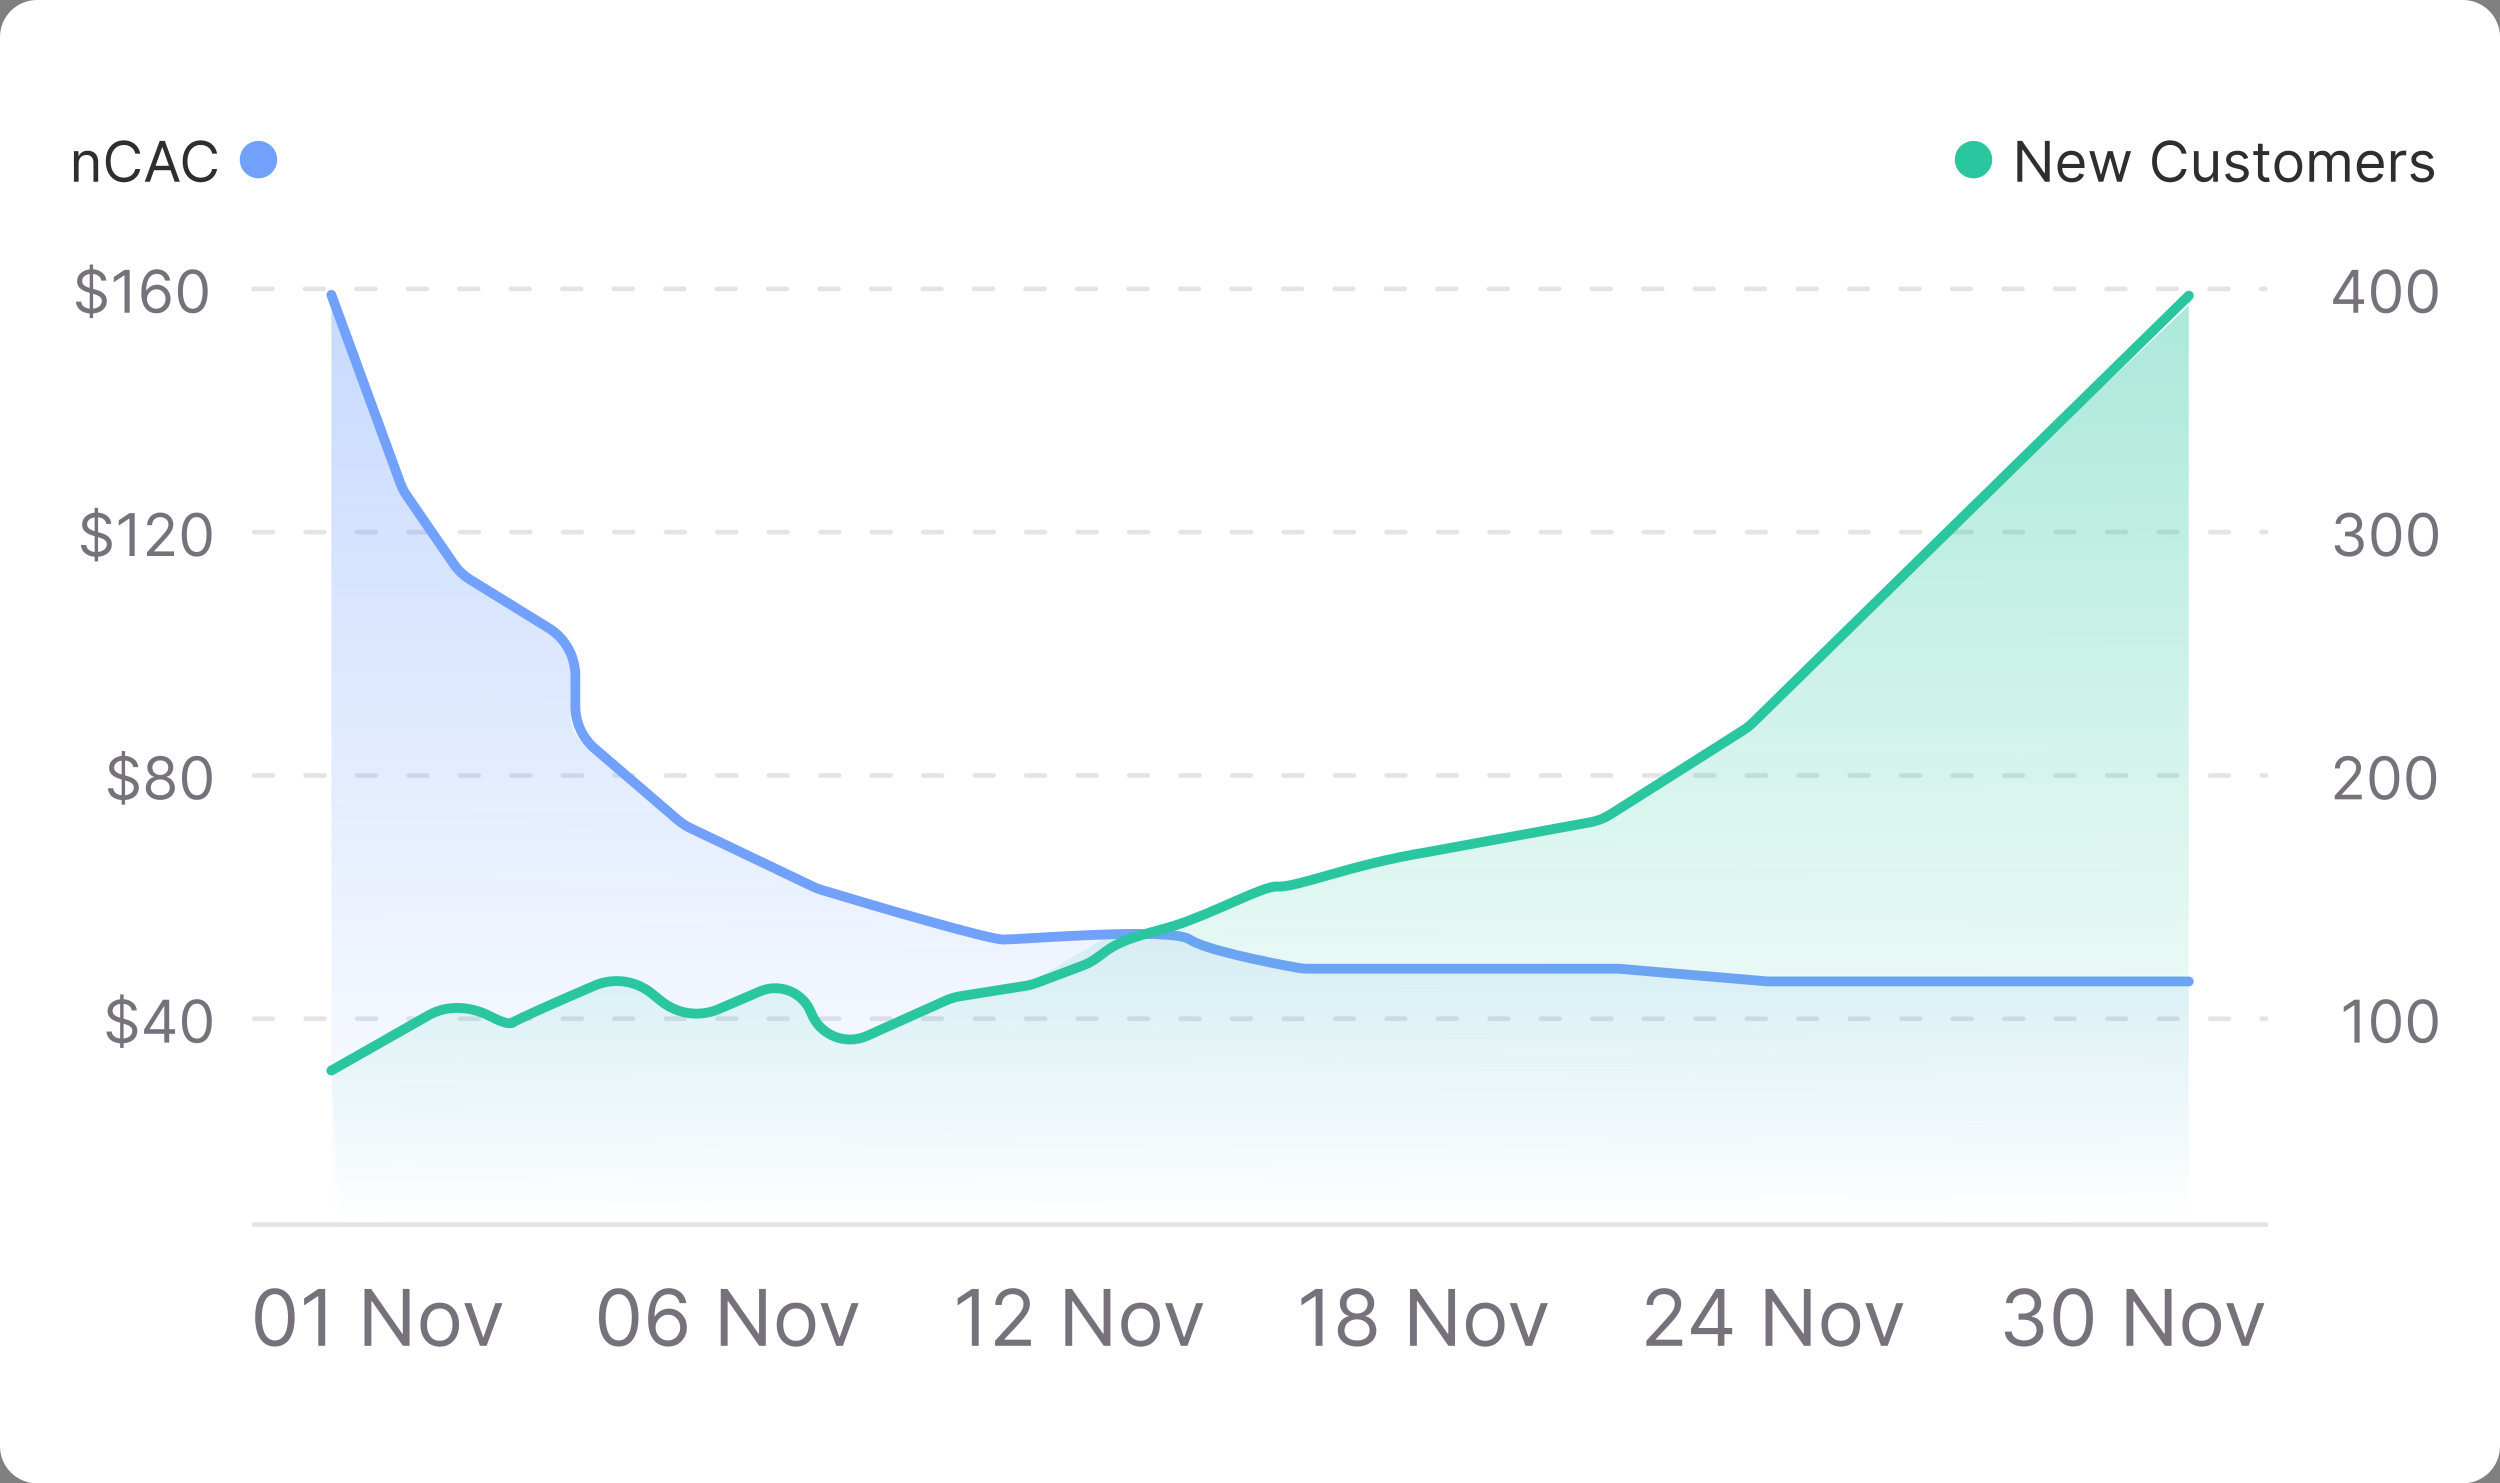
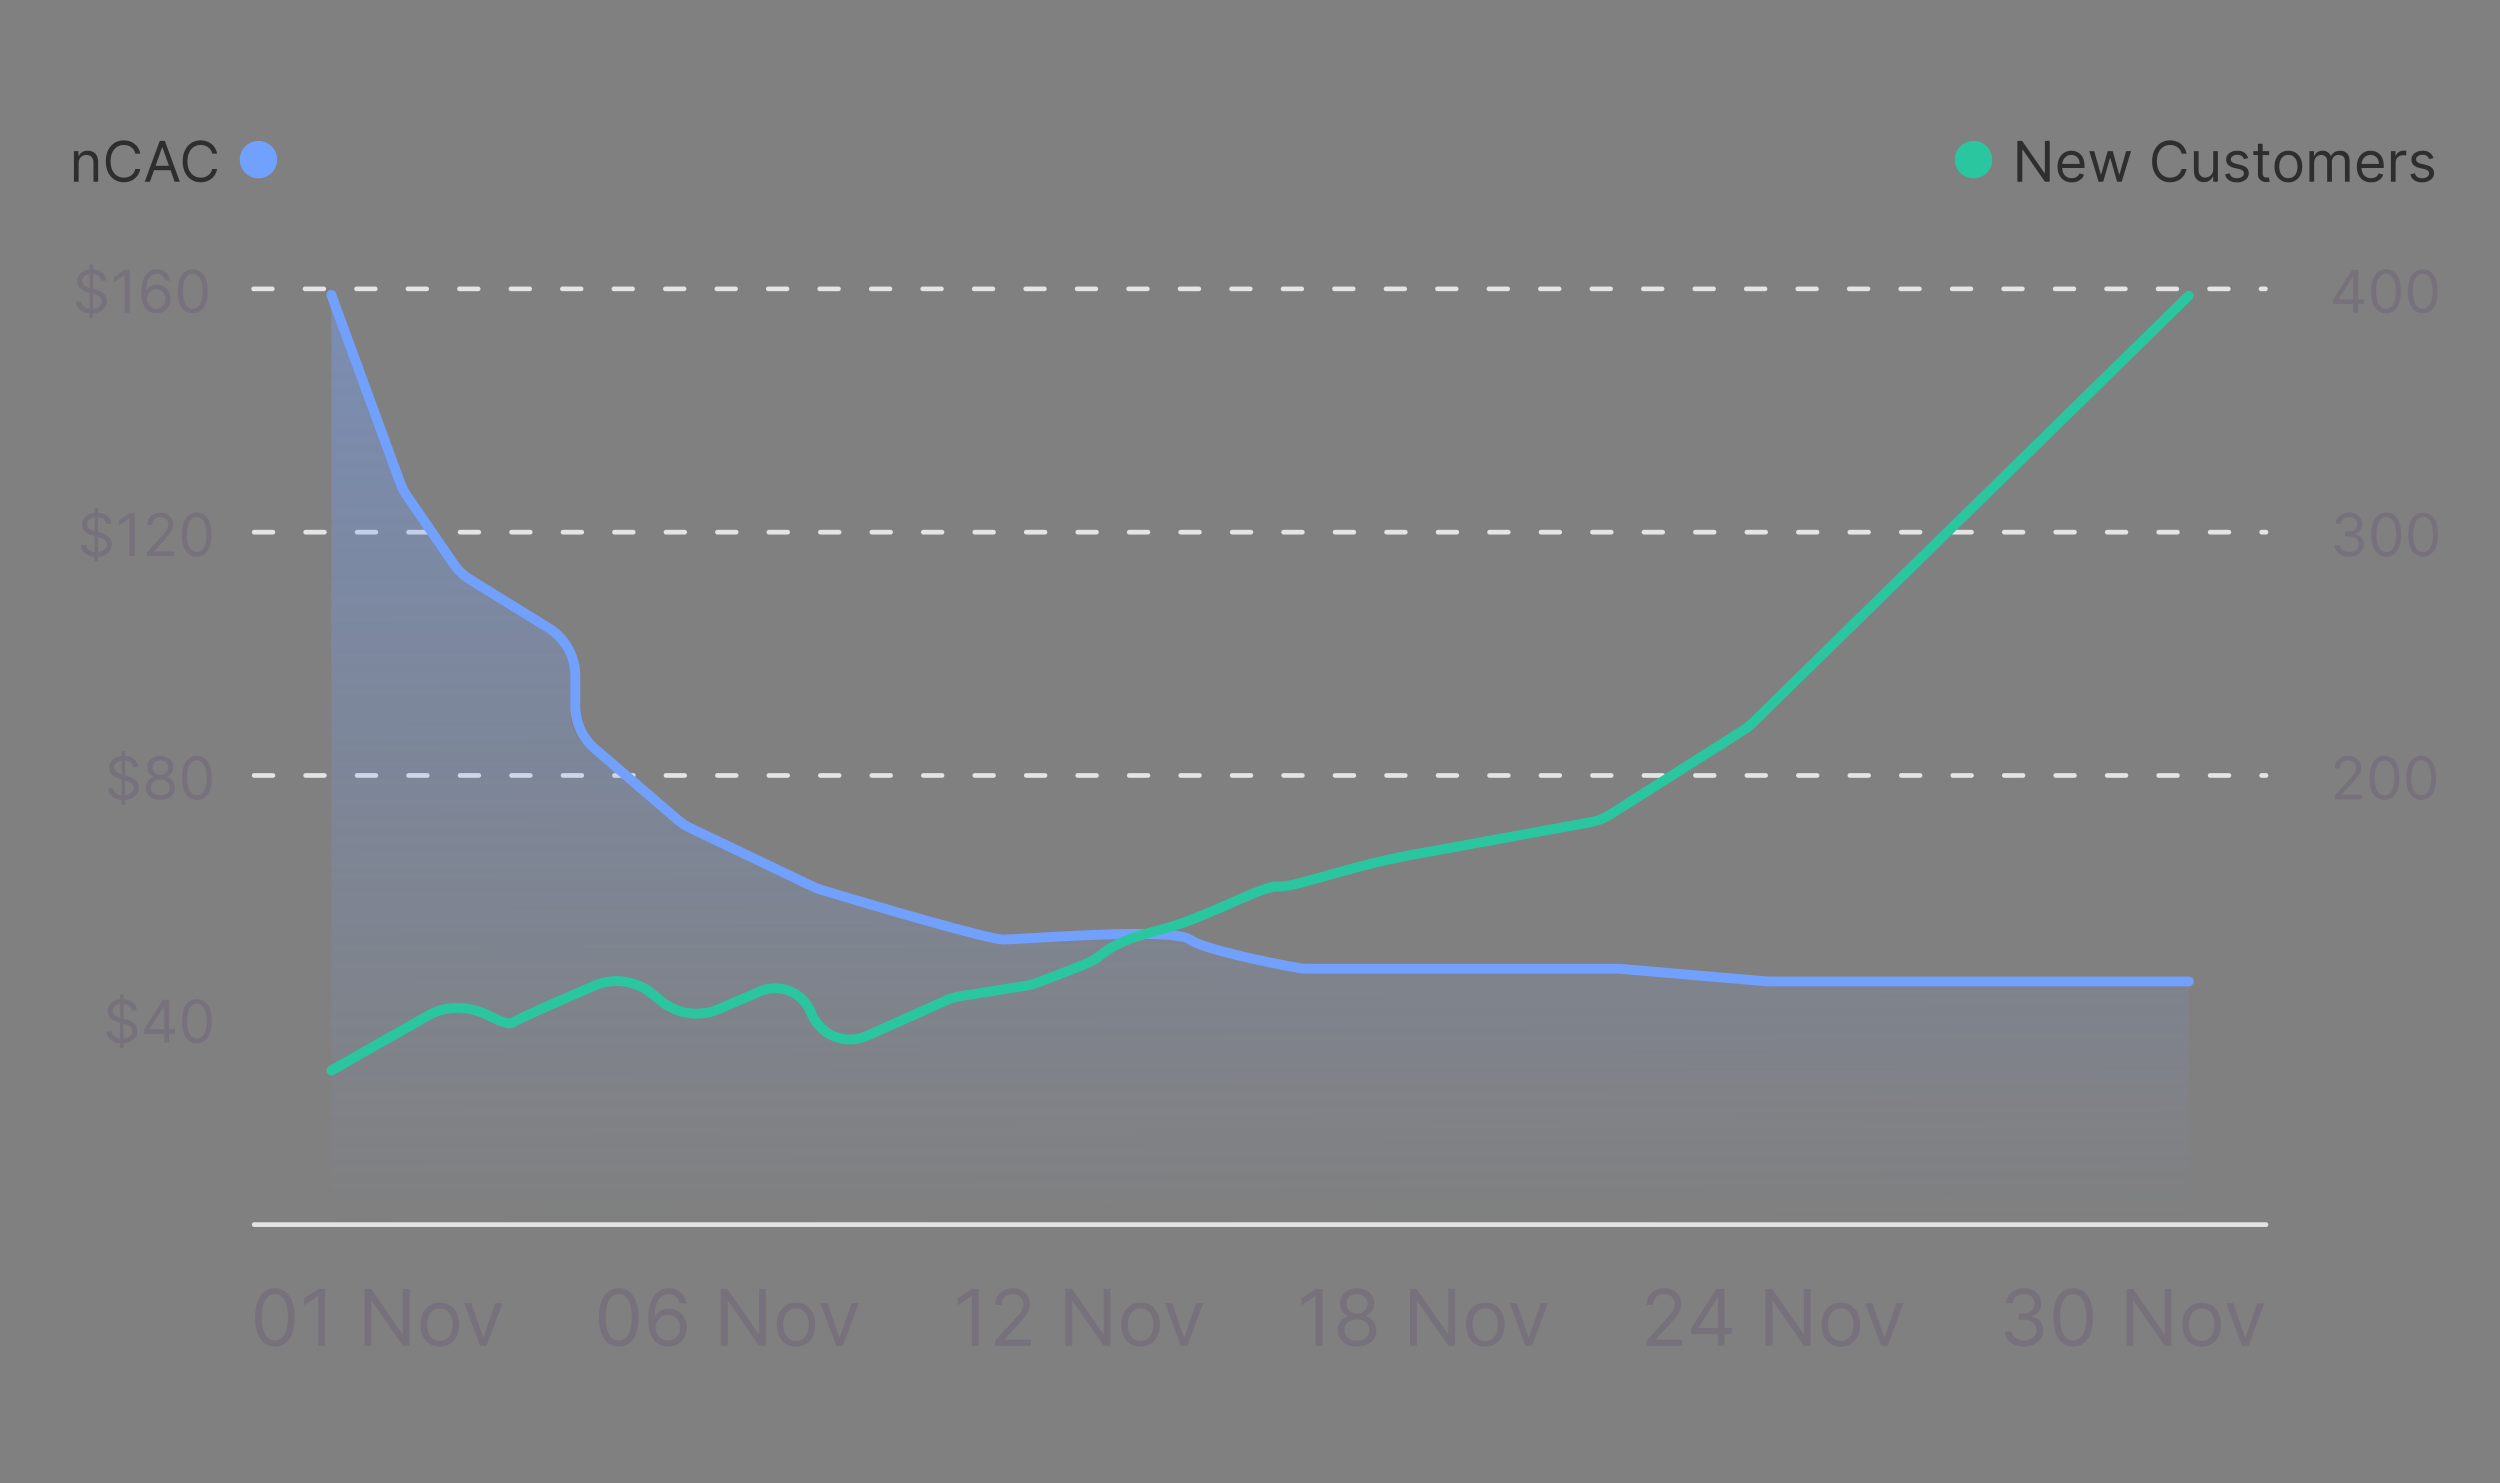
<svg xmlns="http://www.w3.org/2000/svg" width="509" height="302" viewBox="0 0 509 302" fill="none">
  <rect x="0" y="0" width="509" height="302" fill="#808080" stroke="none" />
-   <path d="M0 7.541C0 3.376 3.376 0 7.541 0H501.459C505.624 0 509 3.376 509 7.541V294.459C509 298.624 505.624 302 501.459 302H7.541C3.376 302 0 298.624 0 294.459V7.541Z" fill="white" />
  <circle cx="401.81" cy="32.5" r="3.81" fill="#2AC6A0" />
  <path d="M417.323 28.687V37H416.349L411.819 30.473H411.738V37H410.731V28.687H411.705L416.252 35.23H416.333V28.687H417.323ZM421.822 37.13C421.221 37.13 420.703 36.997 420.267 36.732C419.834 36.464 419.5 36.091 419.265 35.612C419.032 35.13 418.916 34.57 418.916 33.931C418.916 33.293 419.032 32.73 419.265 32.243C419.5 31.753 419.828 31.371 420.247 31.098C420.669 30.822 421.162 30.684 421.725 30.684C422.049 30.684 422.37 30.738 422.687 30.846C423.003 30.954 423.292 31.13 423.551 31.374C423.811 31.615 424.018 31.934 424.172 32.332C424.327 32.73 424.404 33.219 424.404 33.801V34.207H419.598V33.379H423.43C423.43 33.027 423.359 32.713 423.219 32.437C423.081 32.161 422.883 31.944 422.626 31.784C422.371 31.624 422.071 31.544 421.725 31.544C421.343 31.544 421.013 31.639 420.734 31.828C420.458 32.015 420.246 32.259 420.097 32.559C419.948 32.86 419.874 33.182 419.874 33.525V34.077C419.874 34.548 419.955 34.947 420.117 35.275C420.282 35.6 420.511 35.847 420.803 36.018C421.096 36.185 421.435 36.269 421.822 36.269C422.074 36.269 422.301 36.234 422.504 36.164C422.71 36.091 422.887 35.983 423.036 35.839C423.185 35.693 423.3 35.512 423.381 35.295L424.306 35.555C424.209 35.869 424.045 36.145 423.815 36.383C423.585 36.618 423.301 36.803 422.963 36.935C422.625 37.065 422.244 37.13 421.822 37.13ZM427.274 37L425.374 30.765H426.381L427.728 35.539H427.793L429.125 30.765H430.148L431.463 35.522H431.528L432.875 30.765H433.882L431.982 37H431.041L429.677 32.21H429.579L428.215 37H427.274ZM445.183 31.285H444.176C444.117 30.995 444.013 30.741 443.864 30.521C443.718 30.302 443.539 30.118 443.328 29.969C443.12 29.818 442.888 29.704 442.634 29.628C442.38 29.553 442.114 29.515 441.838 29.515C441.335 29.515 440.879 29.642 440.47 29.896C440.064 30.151 439.741 30.526 439.5 31.021C439.262 31.516 439.143 32.123 439.143 32.843C439.143 33.563 439.262 34.171 439.5 34.666C439.741 35.161 440.064 35.536 440.47 35.79C440.879 36.045 441.335 36.172 441.838 36.172C442.114 36.172 442.38 36.134 442.634 36.058C442.888 35.983 443.12 35.87 443.328 35.721C443.539 35.57 443.718 35.384 443.864 35.165C444.013 34.943 444.117 34.689 444.176 34.402H445.183C445.107 34.827 444.969 35.207 444.769 35.543C444.569 35.878 444.32 36.164 444.022 36.399C443.724 36.632 443.39 36.809 443.02 36.931C442.651 37.053 442.258 37.114 441.838 37.114C441.129 37.114 440.499 36.941 439.947 36.594C439.395 36.248 438.96 35.755 438.644 35.117C438.327 34.478 438.169 33.72 438.169 32.843C438.169 31.966 438.327 31.209 438.644 30.57C438.96 29.931 439.395 29.439 439.947 29.093C440.499 28.746 441.129 28.573 441.838 28.573C442.258 28.573 442.651 28.634 443.02 28.756C443.39 28.878 443.724 29.056 444.022 29.291C444.32 29.524 444.569 29.808 444.769 30.144C444.969 30.477 445.107 30.857 445.183 31.285ZM450.609 34.451V30.765H451.567V37H450.609V35.945H450.544C450.398 36.261 450.171 36.531 449.862 36.752C449.554 36.972 449.164 37.081 448.693 37.081C448.304 37.081 447.957 36.996 447.654 36.825C447.351 36.652 447.113 36.392 446.94 36.046C446.767 35.697 446.68 35.257 446.68 34.727V30.765H447.638V34.662C447.638 35.117 447.765 35.479 448.019 35.75C448.277 36.02 448.604 36.156 449.002 36.156C449.24 36.156 449.482 36.095 449.728 35.973C449.977 35.851 450.186 35.664 450.354 35.413C450.524 35.161 450.609 34.84 450.609 34.451ZM457.738 32.161L456.878 32.405C456.824 32.261 456.744 32.122 456.638 31.987C456.535 31.849 456.395 31.735 456.216 31.646C456.038 31.557 455.809 31.512 455.53 31.512C455.149 31.512 454.831 31.6 454.576 31.776C454.325 31.949 454.199 32.169 454.199 32.437C454.199 32.676 454.285 32.864 454.458 33.002C454.632 33.14 454.902 33.255 455.27 33.347L456.196 33.574C456.753 33.709 457.169 33.916 457.442 34.195C457.715 34.471 457.852 34.827 457.852 35.263C457.852 35.62 457.749 35.939 457.543 36.221C457.341 36.502 457.056 36.724 456.691 36.886C456.326 37.049 455.901 37.13 455.416 37.13C454.78 37.13 454.254 36.992 453.837 36.716C453.421 36.44 453.157 36.037 453.046 35.506L453.955 35.279C454.042 35.614 454.205 35.866 454.446 36.034C454.69 36.202 455.008 36.286 455.4 36.286C455.847 36.286 456.201 36.191 456.464 36.001C456.729 35.809 456.862 35.579 456.862 35.311C456.862 35.095 456.786 34.913 456.634 34.767C456.483 34.619 456.25 34.508 455.936 34.435L454.897 34.191C454.326 34.056 453.906 33.846 453.638 33.562C453.373 33.275 453.241 32.916 453.241 32.486C453.241 32.134 453.339 31.823 453.537 31.552C453.737 31.282 454.009 31.069 454.353 30.915C454.699 30.761 455.092 30.684 455.53 30.684C456.147 30.684 456.632 30.819 456.983 31.09C457.338 31.36 457.589 31.718 457.738 32.161ZM462.006 30.765V31.577H458.774V30.765H462.006ZM459.716 29.271H460.674V35.214C460.674 35.484 460.713 35.688 460.792 35.823C460.873 35.955 460.976 36.045 461.1 36.091C461.228 36.134 461.362 36.156 461.502 36.156C461.608 36.156 461.694 36.15 461.762 36.139C461.83 36.126 461.884 36.115 461.924 36.107L462.119 36.968C462.054 36.992 461.964 37.016 461.847 37.041C461.731 37.068 461.583 37.081 461.405 37.081C461.134 37.081 460.869 37.023 460.609 36.907C460.352 36.79 460.138 36.613 459.968 36.375C459.8 36.137 459.716 35.836 459.716 35.474V29.271ZM465.913 37.13C465.35 37.13 464.856 36.996 464.431 36.728C464.009 36.46 463.679 36.085 463.441 35.604C463.205 35.122 463.087 34.559 463.087 33.915C463.087 33.266 463.205 32.699 463.441 32.214C463.679 31.73 464.009 31.354 464.431 31.086C464.856 30.818 465.35 30.684 465.913 30.684C466.476 30.684 466.968 30.818 467.39 31.086C467.815 31.354 468.145 31.73 468.381 32.214C468.619 32.699 468.738 33.266 468.738 33.915C468.738 34.559 468.619 35.122 468.381 35.604C468.145 36.085 467.815 36.46 467.39 36.728C466.968 36.996 466.476 37.13 465.913 37.13ZM465.913 36.269C466.34 36.269 466.692 36.16 466.968 35.941C467.244 35.721 467.448 35.433 467.581 35.076C467.714 34.719 467.78 34.332 467.78 33.915C467.78 33.498 467.714 33.11 467.581 32.75C467.448 32.39 467.244 32.099 466.968 31.877C466.692 31.655 466.34 31.544 465.913 31.544C465.485 31.544 465.133 31.655 464.857 31.877C464.581 32.099 464.377 32.39 464.244 32.75C464.112 33.11 464.045 33.498 464.045 33.915C464.045 34.332 464.112 34.719 464.244 35.076C464.377 35.433 464.581 35.721 464.857 35.941C465.133 36.16 465.485 36.269 465.913 36.269ZM470.2 37V30.765H471.126V31.739H471.207C471.337 31.406 471.547 31.148 471.836 30.964C472.126 30.777 472.473 30.684 472.879 30.684C473.291 30.684 473.633 30.777 473.906 30.964C474.182 31.148 474.397 31.406 474.552 31.739H474.617C474.776 31.417 475.016 31.162 475.335 30.972C475.654 30.78 476.037 30.684 476.484 30.684C477.041 30.684 477.497 30.858 477.852 31.207C478.206 31.554 478.384 32.094 478.384 32.827V37H477.426V32.827C477.426 32.367 477.3 32.038 477.048 31.841C476.796 31.643 476.5 31.544 476.159 31.544C475.721 31.544 475.381 31.677 475.14 31.942C474.899 32.205 474.779 32.538 474.779 32.941V37H473.805V32.73C473.805 32.375 473.69 32.09 473.46 31.873C473.23 31.654 472.933 31.544 472.571 31.544C472.322 31.544 472.089 31.611 471.873 31.743C471.659 31.876 471.486 32.06 471.353 32.295C471.223 32.528 471.158 32.797 471.158 33.103V37H470.2ZM482.749 37.13C482.149 37.13 481.63 36.997 481.195 36.732C480.762 36.464 480.427 36.091 480.192 35.612C479.959 35.13 479.843 34.57 479.843 33.931C479.843 33.293 479.959 32.73 480.192 32.243C480.427 31.753 480.755 31.371 481.174 31.098C481.597 30.822 482.089 30.684 482.652 30.684C482.977 30.684 483.297 30.738 483.614 30.846C483.931 30.954 484.219 31.13 484.479 31.374C484.738 31.615 484.945 31.934 485.1 32.332C485.254 32.73 485.331 33.219 485.331 33.801V34.207H480.525V33.379H484.357C484.357 33.027 484.286 32.713 484.146 32.437C484.008 32.161 483.81 31.944 483.553 31.784C483.299 31.624 482.998 31.544 482.652 31.544C482.27 31.544 481.94 31.639 481.661 31.828C481.385 32.015 481.173 32.259 481.024 32.559C480.875 32.86 480.801 33.182 480.801 33.525V34.077C480.801 34.548 480.882 34.947 481.044 35.275C481.21 35.6 481.438 35.847 481.73 36.018C482.023 36.185 482.362 36.269 482.749 36.269C483.001 36.269 483.228 36.234 483.431 36.164C483.637 36.091 483.814 35.983 483.963 35.839C484.112 35.693 484.227 35.512 484.308 35.295L485.234 35.555C485.136 35.869 484.972 36.145 484.742 36.383C484.512 36.618 484.228 36.803 483.89 36.935C483.552 37.065 483.172 37.13 482.749 37.13ZM486.788 37V30.765H487.714V31.707H487.779C487.892 31.398 488.098 31.148 488.396 30.956C488.693 30.764 489.029 30.668 489.402 30.668C489.473 30.668 489.561 30.669 489.666 30.672C489.772 30.674 489.852 30.678 489.906 30.684V31.658C489.873 31.65 489.799 31.638 489.683 31.622C489.569 31.603 489.448 31.593 489.321 31.593C489.018 31.593 488.748 31.657 488.509 31.784C488.274 31.908 488.087 32.081 487.949 32.303C487.814 32.523 487.746 32.773 487.746 33.054V37H486.788ZM495.458 32.161L494.597 32.405C494.543 32.261 494.463 32.122 494.358 31.987C494.255 31.849 494.114 31.735 493.936 31.646C493.757 31.557 493.528 31.512 493.25 31.512C492.868 31.512 492.55 31.6 492.296 31.776C492.044 31.949 491.918 32.169 491.918 32.437C491.918 32.676 492.005 32.864 492.178 33.002C492.351 33.14 492.622 33.255 492.99 33.347L493.915 33.574C494.473 33.709 494.888 33.916 495.162 34.195C495.435 34.471 495.571 34.827 495.571 35.263C495.571 35.62 495.469 35.939 495.263 36.221C495.06 36.502 494.776 36.724 494.411 36.886C494.045 37.049 493.62 37.13 493.136 37.13C492.5 37.13 491.974 36.992 491.557 36.716C491.14 36.44 490.876 36.037 490.765 35.506L491.675 35.279C491.761 35.614 491.925 35.866 492.166 36.034C492.409 36.202 492.727 36.286 493.12 36.286C493.566 36.286 493.921 36.191 494.183 36.001C494.448 35.809 494.581 35.579 494.581 35.311C494.581 35.095 494.505 34.913 494.354 34.767C494.202 34.619 493.969 34.508 493.656 34.435L492.616 34.191C492.045 34.056 491.626 33.846 491.358 33.562C491.093 33.275 490.96 32.916 490.96 32.486C490.96 32.134 491.059 31.823 491.257 31.552C491.457 31.282 491.729 31.069 492.072 30.915C492.419 30.761 492.811 30.684 493.25 30.684C493.867 30.684 494.351 30.819 494.703 31.09C495.057 31.36 495.309 31.718 495.458 32.161Z" fill="#2E2E2E" />
  <path d="M16.008 33.249V37H15.05V30.765H15.976V31.739H16.057C16.203 31.423 16.425 31.168 16.723 30.976C17.02 30.781 17.404 30.684 17.875 30.684C18.297 30.684 18.667 30.77 18.983 30.944C19.3 31.114 19.546 31.374 19.722 31.723C19.898 32.069 19.986 32.508 19.986 33.038V37H19.028V33.103C19.028 32.613 18.901 32.232 18.647 31.958C18.392 31.682 18.043 31.544 17.599 31.544C17.294 31.544 17.02 31.611 16.779 31.743C16.541 31.876 16.353 32.069 16.215 32.324C16.077 32.578 16.008 32.887 16.008 33.249ZM28.556 31.285H27.549C27.49 30.995 27.386 30.741 27.237 30.521C27.091 30.302 26.912 30.118 26.701 29.969C26.493 29.818 26.261 29.704 26.007 29.628C25.753 29.553 25.487 29.515 25.211 29.515C24.708 29.515 24.252 29.642 23.843 29.896C23.438 30.151 23.114 30.526 22.873 31.021C22.635 31.516 22.516 32.123 22.516 32.843C22.516 33.563 22.635 34.171 22.873 34.666C23.114 35.161 23.438 35.536 23.843 35.79C24.252 36.045 24.708 36.172 25.211 36.172C25.487 36.172 25.753 36.134 26.007 36.058C26.261 35.983 26.493 35.87 26.701 35.721C26.912 35.57 27.091 35.384 27.237 35.165C27.386 34.943 27.49 34.689 27.549 34.402H28.556C28.48 34.827 28.342 35.207 28.142 35.543C27.942 35.878 27.693 36.164 27.395 36.399C27.098 36.632 26.763 36.809 26.393 36.931C26.025 37.053 25.631 37.114 25.211 37.114C24.502 37.114 23.872 36.941 23.32 36.594C22.768 36.248 22.333 35.755 22.017 35.117C21.7 34.478 21.542 33.72 21.542 32.843C21.542 31.966 21.7 31.209 22.017 30.57C22.333 29.931 22.768 29.439 23.32 29.093C23.872 28.746 24.502 28.573 25.211 28.573C25.631 28.573 26.025 28.634 26.393 28.756C26.763 28.878 27.098 29.056 27.395 29.291C27.693 29.524 27.942 29.808 28.142 30.144C28.342 30.477 28.48 30.857 28.556 31.285ZM30.524 37H29.468L32.521 28.687H33.56L36.613 37H35.557L33.073 30.002H33.008L30.524 37ZM30.914 33.753H35.168V34.646H30.914V33.753ZM44.207 31.285H43.2C43.14 30.995 43.036 30.741 42.887 30.521C42.741 30.302 42.563 30.118 42.352 29.969C42.143 29.818 41.912 29.704 41.657 29.628C41.403 29.553 41.138 29.515 40.862 29.515C40.358 29.515 39.903 29.642 39.494 29.896C39.088 30.151 38.764 30.526 38.524 31.021C38.286 31.516 38.166 32.123 38.166 32.843C38.166 33.563 38.286 34.171 38.524 34.666C38.764 35.161 39.088 35.536 39.494 35.79C39.903 36.045 40.358 36.172 40.862 36.172C41.138 36.172 41.403 36.134 41.657 36.058C41.912 35.983 42.143 35.87 42.352 35.721C42.563 35.57 42.741 35.384 42.887 35.165C43.036 34.943 43.14 34.689 43.2 34.402H44.207C44.131 34.827 43.993 35.207 43.793 35.543C43.592 35.878 43.343 36.164 43.046 36.399C42.748 36.632 42.414 36.809 42.043 36.931C41.675 37.053 41.281 37.114 40.862 37.114C40.153 37.114 39.522 36.941 38.97 36.594C38.418 36.248 37.984 35.755 37.667 35.117C37.351 34.478 37.192 33.72 37.192 32.843C37.192 31.966 37.351 31.209 37.667 30.57C37.984 29.931 38.418 29.439 38.97 29.093C39.522 28.746 40.153 28.573 40.862 28.573C41.281 28.573 41.675 28.634 42.043 28.756C42.414 28.878 42.748 29.056 43.046 29.291C43.343 29.524 43.592 29.808 43.793 30.144C43.993 30.477 44.131 30.857 44.207 31.285Z" fill="#2E2E2E" />
  <circle cx="52.621" cy="32.5" r="3.81" fill="#72A0FD" />
  <line x1="51.627" y1="58.816" x2="461.231" y2="58.816" stroke="#E4E4E4" stroke-width="0.953" stroke-linecap="round" stroke-dasharray="3.81 6.67" />
  <path d="M475.027 61.882V61.013L478.862 54.945H479.493V56.291H479.067L476.169 60.877V60.945H481.334V61.882H475.027ZM479.135 63.672V61.618V61.213V54.945H480.141V63.672H479.135ZM485.777 63.791C485.135 63.791 484.588 63.617 484.137 63.267C483.685 62.915 483.34 62.405 483.101 61.737C482.863 61.067 482.743 60.257 482.743 59.308C482.743 58.365 482.863 57.56 483.101 56.892C483.343 56.222 483.689 55.71 484.141 55.358C484.596 55.003 485.141 54.825 485.777 54.825C486.414 54.825 486.958 55.003 487.409 55.358C487.864 55.71 488.211 56.222 488.449 56.892C488.691 57.56 488.811 58.365 488.811 59.308C488.811 60.257 488.692 61.067 488.453 61.737C488.215 62.405 487.87 62.915 487.418 63.267C486.966 63.617 486.419 63.791 485.777 63.791ZM485.777 62.854C486.414 62.854 486.908 62.547 487.26 61.933C487.613 61.32 487.789 60.445 487.789 59.308C487.789 58.553 487.708 57.909 487.546 57.378C487.387 56.847 487.157 56.442 486.855 56.163C486.557 55.885 486.198 55.746 485.777 55.746C485.147 55.746 484.654 56.057 484.299 56.679C483.944 57.298 483.766 58.175 483.766 59.308C483.766 60.064 483.846 60.706 484.005 61.234C484.164 61.763 484.392 62.165 484.691 62.44C484.992 62.716 485.354 62.854 485.777 62.854ZM493.277 63.791C492.635 63.791 492.088 63.617 491.637 63.267C491.185 62.915 490.84 62.405 490.601 61.737C490.363 61.067 490.243 60.257 490.243 59.308C490.243 58.365 490.363 57.56 490.601 56.892C490.843 56.222 491.189 55.71 491.641 55.358C492.096 55.003 492.641 54.825 493.277 54.825C493.914 54.825 494.458 55.003 494.909 55.358C495.364 55.71 495.711 56.222 495.949 56.892C496.191 57.56 496.311 58.365 496.311 59.308C496.311 60.257 496.192 61.067 495.953 61.737C495.715 62.405 495.37 62.915 494.918 63.267C494.466 63.617 493.919 63.791 493.277 63.791ZM493.277 62.854C493.914 62.854 494.408 62.547 494.76 61.933C495.113 61.32 495.289 60.445 495.289 59.308C495.289 58.553 495.208 57.909 495.046 57.378C494.887 56.847 494.657 56.442 494.355 56.163C494.057 55.885 493.698 55.746 493.277 55.746C492.647 55.746 492.154 56.057 491.799 56.679C491.444 57.298 491.266 58.175 491.266 59.308C491.266 60.064 491.346 60.706 491.505 61.234C491.664 61.763 491.892 62.165 492.191 62.44C492.492 62.716 492.854 62.854 493.277 62.854Z" fill="#77717B" />
  <path d="M18.259 64.763V53.854H18.957V64.763H18.259ZM20.611 57.127C20.56 56.695 20.352 56.359 19.989 56.121C19.625 55.882 19.179 55.763 18.651 55.763C18.264 55.763 17.926 55.825 17.636 55.95C17.349 56.075 17.125 56.247 16.963 56.466C16.804 56.685 16.724 56.933 16.724 57.212C16.724 57.445 16.78 57.645 16.891 57.813C17.004 57.977 17.149 58.115 17.325 58.226C17.501 58.334 17.686 58.423 17.879 58.494C18.072 58.563 18.25 58.618 18.412 58.661L19.298 58.899C19.526 58.959 19.778 59.041 20.057 59.146C20.338 59.252 20.607 59.395 20.862 59.577C21.121 59.756 21.334 59.986 21.501 60.267C21.669 60.548 21.753 60.894 21.753 61.303C21.753 61.774 21.629 62.2 21.382 62.581C21.138 62.962 20.78 63.264 20.308 63.489C19.84 63.713 19.27 63.825 18.599 63.825C17.974 63.825 17.433 63.724 16.976 63.523C16.521 63.321 16.163 63.04 15.902 62.679C15.643 62.318 15.497 61.899 15.463 61.422H16.554C16.582 61.752 16.693 62.024 16.886 62.24C17.082 62.453 17.329 62.612 17.628 62.717C17.929 62.82 18.253 62.871 18.599 62.871C19.003 62.871 19.365 62.806 19.686 62.675C20.007 62.541 20.261 62.357 20.449 62.121C20.636 61.882 20.73 61.604 20.73 61.286C20.73 60.996 20.649 60.76 20.487 60.578C20.325 60.396 20.112 60.249 19.848 60.135C19.584 60.021 19.298 59.922 18.991 59.837L17.918 59.53C17.236 59.334 16.696 59.054 16.298 58.69C15.901 58.327 15.702 57.851 15.702 57.263C15.702 56.774 15.834 56.348 16.098 55.984C16.365 55.618 16.723 55.334 17.172 55.132C17.624 54.928 18.128 54.825 18.685 54.825C19.247 54.825 19.747 54.926 20.185 55.128C20.622 55.327 20.969 55.599 21.224 55.946C21.483 56.293 21.619 56.686 21.634 57.127H20.611ZM26.405 54.945V63.672H25.348V56.053H25.297L23.166 57.467V56.394L25.348 54.945H26.405ZM31.813 63.791C31.455 63.786 31.097 63.717 30.739 63.587C30.381 63.456 30.054 63.236 29.759 62.926C29.463 62.614 29.226 62.192 29.047 61.661C28.868 61.127 28.779 60.456 28.779 59.649C28.779 58.877 28.851 58.192 28.996 57.595C29.141 56.996 29.351 56.492 29.627 56.082C29.902 55.67 30.235 55.358 30.624 55.145C31.016 54.932 31.458 54.825 31.949 54.825C32.438 54.825 32.873 54.923 33.253 55.119C33.637 55.313 33.949 55.582 34.191 55.929C34.432 56.276 34.588 56.675 34.659 57.127H33.62C33.523 56.734 33.336 56.409 33.057 56.151C32.779 55.892 32.409 55.763 31.949 55.763C31.273 55.763 30.74 56.057 30.351 56.645C29.965 57.233 29.77 58.058 29.767 59.121H29.836C29.995 58.879 30.184 58.673 30.402 58.503C30.624 58.33 30.868 58.196 31.135 58.102C31.402 58.009 31.685 57.962 31.983 57.962C32.483 57.962 32.941 58.087 33.355 58.337C33.77 58.584 34.103 58.926 34.353 59.364C34.603 59.798 34.728 60.297 34.728 60.859C34.728 61.399 34.607 61.894 34.365 62.342C34.124 62.788 33.784 63.144 33.347 63.408C32.912 63.669 32.401 63.797 31.813 63.791ZM31.813 62.854C32.171 62.854 32.492 62.764 32.776 62.585C33.063 62.406 33.289 62.166 33.453 61.865C33.621 61.564 33.705 61.229 33.705 60.859C33.705 60.499 33.624 60.17 33.462 59.875C33.303 59.577 33.083 59.34 32.801 59.163C32.523 58.987 32.205 58.899 31.847 58.899C31.577 58.899 31.326 58.953 31.093 59.061C30.86 59.166 30.655 59.311 30.479 59.496C30.306 59.681 30.169 59.892 30.07 60.131C29.971 60.367 29.921 60.615 29.921 60.877C29.921 61.223 30.002 61.547 30.164 61.848C30.328 62.149 30.553 62.392 30.837 62.577C31.124 62.761 31.449 62.854 31.813 62.854ZM39.25 63.791C38.608 63.791 38.061 63.617 37.609 63.267C37.158 62.915 36.812 62.405 36.574 61.737C36.335 61.067 36.216 60.257 36.216 59.308C36.216 58.365 36.335 57.56 36.574 56.892C36.815 56.222 37.162 55.71 37.614 55.358C38.068 55.003 38.614 54.825 39.25 54.825C39.886 54.825 40.43 55.003 40.882 55.358C41.337 55.71 41.683 56.222 41.922 56.892C42.163 57.56 42.284 58.365 42.284 59.308C42.284 60.257 42.165 61.067 41.926 61.737C41.688 62.405 41.342 62.915 40.891 63.267C40.439 63.617 39.892 63.791 39.25 63.791ZM39.25 62.854C39.886 62.854 40.381 62.547 40.733 61.933C41.085 61.32 41.261 60.445 41.261 59.308C41.261 58.553 41.18 57.909 41.019 57.378C40.859 56.847 40.629 56.442 40.328 56.163C40.03 55.885 39.67 55.746 39.25 55.746C38.619 55.746 38.126 56.057 37.771 56.679C37.416 57.298 37.239 58.175 37.239 59.308C37.239 60.064 37.318 60.706 37.477 61.234C37.636 61.763 37.865 62.165 38.163 62.44C38.465 62.716 38.827 62.854 39.25 62.854Z" fill="#77717B" />
  <line x1="51.749" y1="108.35" x2="461.353" y2="108.35" stroke="#E4E4E4" stroke-width="0.953" stroke-linecap="round" stroke-dasharray="3.81 6.67" />
  <path d="M478.302 113.325C477.74 113.325 477.239 113.228 476.798 113.035C476.361 112.842 476.013 112.573 475.754 112.23C475.498 111.883 475.359 111.481 475.337 111.024H476.41C476.433 111.305 476.53 111.548 476.7 111.752C476.871 111.954 477.094 112.11 477.369 112.221C477.645 112.332 477.95 112.387 478.285 112.387C478.66 112.387 478.993 112.322 479.283 112.191C479.572 112.061 479.8 111.879 479.964 111.646C480.129 111.413 480.212 111.143 480.212 110.836C480.212 110.515 480.132 110.233 479.973 109.988C479.814 109.741 479.581 109.548 479.274 109.409C478.967 109.269 478.592 109.2 478.149 109.2H477.45V108.262H478.149C478.496 108.262 478.8 108.2 479.061 108.075C479.325 107.95 479.531 107.774 479.679 107.546C479.829 107.319 479.905 107.052 479.905 106.745C479.905 106.45 479.839 106.193 479.709 105.974C479.578 105.755 479.393 105.585 479.155 105.463C478.919 105.34 478.641 105.279 478.32 105.279C478.018 105.279 477.734 105.335 477.467 105.446C477.203 105.554 476.987 105.711 476.82 105.919C476.652 106.123 476.561 106.37 476.547 106.66H475.524C475.541 106.203 475.679 105.802 475.937 105.458C476.196 105.112 476.534 104.842 476.952 104.649C477.372 104.456 477.834 104.359 478.337 104.359C478.876 104.359 479.339 104.468 479.726 104.687C480.112 104.903 480.409 105.188 480.616 105.544C480.824 105.899 480.927 106.282 480.927 106.694C480.927 107.186 480.798 107.605 480.54 107.951C480.284 108.298 479.936 108.538 479.496 108.671V108.74C480.047 108.831 480.477 109.065 480.787 109.443C481.097 109.818 481.251 110.282 481.251 110.836C481.251 111.311 481.122 111.737 480.864 112.115C480.608 112.49 480.258 112.785 479.815 113.001C479.372 113.217 478.868 113.325 478.302 113.325ZM485.841 113.325C485.199 113.325 484.652 113.15 484.2 112.801C483.748 112.448 483.403 111.938 483.165 111.271C482.926 110.6 482.807 109.791 482.807 108.842C482.807 107.899 482.926 107.093 483.165 106.426C483.406 105.755 483.753 105.244 484.204 104.892C484.659 104.537 485.204 104.359 485.841 104.359C486.477 104.359 487.021 104.537 487.473 104.892C487.927 105.244 488.274 105.755 488.513 106.426C488.754 107.093 488.875 107.899 488.875 108.842C488.875 109.791 488.756 110.6 488.517 111.271C488.278 111.938 487.933 112.448 487.481 112.801C487.03 113.15 486.483 113.325 485.841 113.325ZM485.841 112.387C486.477 112.387 486.972 112.081 487.324 111.467C487.676 110.853 487.852 109.978 487.852 108.842C487.852 108.086 487.771 107.443 487.609 106.912C487.45 106.38 487.22 105.975 486.919 105.697C486.621 105.419 486.261 105.279 485.841 105.279C485.21 105.279 484.717 105.59 484.362 106.213C484.007 106.832 483.829 107.708 483.829 108.842C483.829 109.598 483.909 110.24 484.068 110.768C484.227 111.296 484.456 111.698 484.754 111.974C485.055 112.25 485.418 112.387 485.841 112.387ZM493.341 113.325C492.699 113.325 492.152 113.15 491.7 112.801C491.248 112.448 490.903 111.938 490.665 111.271C490.426 110.6 490.307 109.791 490.307 108.842C490.307 107.899 490.426 107.093 490.665 106.426C490.906 105.755 491.253 105.244 491.704 104.892C492.159 104.537 492.704 104.359 493.341 104.359C493.977 104.359 494.521 104.537 494.973 104.892C495.427 105.244 495.774 105.755 496.013 106.426C496.254 107.093 496.375 107.899 496.375 108.842C496.375 109.791 496.256 110.6 496.017 111.271C495.778 111.938 495.433 112.448 494.981 112.801C494.53 113.15 493.983 113.325 493.341 113.325ZM493.341 112.387C493.977 112.387 494.472 112.081 494.824 111.467C495.176 110.853 495.352 109.978 495.352 108.842C495.352 108.086 495.271 107.443 495.109 106.912C494.95 106.38 494.72 105.975 494.419 105.697C494.121 105.419 493.761 105.279 493.341 105.279C492.71 105.279 492.217 105.59 491.862 106.213C491.507 106.832 491.329 107.708 491.329 108.842C491.329 109.598 491.409 110.24 491.568 110.768C491.727 111.296 491.956 111.698 492.254 111.974C492.555 112.25 492.918 112.387 493.341 112.387Z" fill="#77717B" />
  <path d="M19.271 114.296V103.387H19.97V114.296H19.271ZM21.623 106.66C21.572 106.228 21.365 105.893 21.001 105.654C20.638 105.416 20.192 105.296 19.663 105.296C19.277 105.296 18.939 105.359 18.649 105.484C18.362 105.609 18.138 105.781 17.976 106C17.817 106.218 17.737 106.467 17.737 106.745C17.737 106.978 17.793 107.179 17.903 107.346C18.017 107.511 18.162 107.649 18.338 107.76C18.514 107.867 18.699 107.957 18.892 108.028C19.085 108.096 19.263 108.152 19.425 108.194L20.311 108.433C20.538 108.492 20.791 108.575 21.07 108.68C21.351 108.785 21.619 108.929 21.875 109.11C22.133 109.289 22.346 109.519 22.514 109.801C22.682 110.082 22.765 110.427 22.765 110.836C22.765 111.308 22.642 111.734 22.395 112.115C22.151 112.495 21.793 112.798 21.321 113.022C20.852 113.247 20.283 113.359 19.612 113.359C18.987 113.359 18.446 113.258 17.988 113.056C17.534 112.855 17.176 112.573 16.915 112.213C16.656 111.852 16.51 111.433 16.476 110.956H17.567C17.595 111.285 17.706 111.558 17.899 111.774C18.095 111.987 18.342 112.146 18.64 112.251C18.942 112.353 19.265 112.404 19.612 112.404C20.015 112.404 20.378 112.339 20.699 112.208C21.02 112.075 21.274 111.89 21.462 111.654C21.649 111.416 21.743 111.137 21.743 110.819C21.743 110.529 21.662 110.294 21.5 110.112C21.338 109.93 21.125 109.782 20.861 109.669C20.596 109.555 20.311 109.456 20.004 109.37L18.93 109.063C18.248 108.867 17.709 108.588 17.311 108.224C16.913 107.86 16.714 107.385 16.714 106.796C16.714 106.308 16.846 105.882 17.111 105.518C17.378 105.152 17.736 104.867 18.185 104.666C18.636 104.461 19.14 104.359 19.697 104.359C20.26 104.359 20.76 104.46 21.197 104.662C21.635 104.86 21.981 105.133 22.237 105.48C22.496 105.826 22.632 106.22 22.646 106.66H21.623ZM27.418 104.478V113.206H26.361V105.586H26.31L24.179 107.001V105.927L26.361 104.478H27.418ZM29.928 113.206V112.438L32.809 109.285C33.147 108.916 33.425 108.595 33.644 108.322C33.862 108.046 34.024 107.788 34.13 107.546C34.237 107.302 34.291 107.046 34.291 106.779C34.291 106.473 34.218 106.207 34.07 105.983C33.925 105.758 33.726 105.585 33.473 105.463C33.22 105.34 32.936 105.279 32.621 105.279C32.286 105.279 31.993 105.349 31.743 105.488C31.496 105.625 31.304 105.816 31.168 106.063C31.034 106.311 30.968 106.6 30.968 106.933H29.962C29.962 106.421 30.08 105.973 30.316 105.586C30.551 105.2 30.872 104.899 31.279 104.683C31.688 104.467 32.147 104.359 32.655 104.359C33.166 104.359 33.62 104.467 34.014 104.683C34.409 104.899 34.719 105.19 34.943 105.556C35.168 105.923 35.28 106.331 35.28 106.779C35.28 107.1 35.222 107.414 35.105 107.721C34.992 108.025 34.793 108.365 34.509 108.74C34.227 109.112 33.837 109.566 33.337 110.103L31.377 112.2V112.268H35.434V113.206H29.928ZM40.04 113.325C39.398 113.325 38.851 113.15 38.399 112.801C37.948 112.448 37.602 111.938 37.364 111.271C37.125 110.6 37.006 109.791 37.006 108.842C37.006 107.899 37.125 107.093 37.364 106.426C37.605 105.755 37.952 105.244 38.404 104.892C38.858 104.537 39.404 104.359 40.04 104.359C40.676 104.359 41.22 104.537 41.672 104.892C42.127 105.244 42.473 105.755 42.712 106.426C42.953 107.093 43.074 107.899 43.074 108.842C43.074 109.791 42.955 110.6 42.716 111.271C42.477 111.938 42.132 112.448 41.681 112.801C41.229 113.15 40.682 113.325 40.04 113.325ZM40.04 112.387C40.676 112.387 41.171 112.081 41.523 111.467C41.875 110.853 42.051 109.978 42.051 108.842C42.051 108.086 41.97 107.443 41.809 106.912C41.649 106.38 41.419 105.975 41.118 105.697C40.82 105.419 40.461 105.279 40.04 105.279C39.409 105.279 38.916 105.59 38.561 106.213C38.206 106.832 38.029 107.708 38.029 108.842C38.029 109.598 38.108 110.24 38.267 110.768C38.426 111.296 38.655 111.698 38.953 111.974C39.255 112.25 39.617 112.387 40.04 112.387Z" fill="#77717B" />
  <line x1="51.749" y1="157.883" x2="461.353" y2="157.883" stroke="#E4E4E4" stroke-width="0.953" stroke-linecap="round" stroke-dasharray="3.81 6.67" />
  <path d="M475.354 162.739V161.972L478.234 158.819C478.572 158.449 478.851 158.128 479.07 157.856C479.288 157.58 479.45 157.322 479.555 157.08C479.663 156.836 479.717 156.58 479.717 156.313C479.717 156.006 479.643 155.741 479.496 155.516C479.351 155.292 479.152 155.118 478.899 154.996C478.646 154.874 478.362 154.813 478.047 154.813C477.712 154.813 477.419 154.883 477.169 155.022C476.922 155.158 476.73 155.35 476.594 155.597C476.46 155.844 476.393 156.134 476.393 156.466H475.388C475.388 155.955 475.506 155.506 475.741 155.12C475.977 154.733 476.298 154.432 476.704 154.216C477.114 154 477.572 153.893 478.081 153.893C478.592 153.893 479.045 154 479.44 154.216C479.835 154.432 480.145 154.723 480.369 155.09C480.594 155.456 480.706 155.864 480.706 156.313C480.706 156.634 480.648 156.948 480.531 157.255C480.418 157.559 480.219 157.898 479.935 158.273C479.653 158.645 479.263 159.1 478.763 159.637L476.802 161.733V161.802H480.859V162.739H475.354ZM485.466 162.858C484.824 162.858 484.277 162.684 483.825 162.334C483.373 161.982 483.028 161.472 482.79 160.804C482.551 160.134 482.432 159.324 482.432 158.375C482.432 157.432 482.551 156.627 482.79 155.959C483.031 155.289 483.378 154.777 483.829 154.425C484.284 154.07 484.829 153.893 485.466 153.893C486.102 153.893 486.646 154.07 487.098 154.425C487.552 154.777 487.899 155.289 488.138 155.959C488.379 156.627 488.5 157.432 488.5 158.375C488.5 159.324 488.381 160.134 488.142 160.804C487.903 161.472 487.558 161.982 487.106 162.334C486.655 162.684 486.108 162.858 485.466 162.858ZM485.466 161.921C486.102 161.921 486.597 161.614 486.949 161C487.301 160.387 487.477 159.512 487.477 158.375C487.477 157.62 487.396 156.976 487.234 156.445C487.075 155.914 486.845 155.509 486.544 155.231C486.246 154.952 485.886 154.813 485.466 154.813C484.835 154.813 484.342 155.124 483.987 155.746C483.632 156.366 483.454 157.242 483.454 158.375C483.454 159.131 483.534 159.773 483.693 160.302C483.852 160.83 484.081 161.232 484.379 161.508C484.68 161.783 485.043 161.921 485.466 161.921ZM492.966 162.858C492.324 162.858 491.777 162.684 491.325 162.334C490.873 161.982 490.528 161.472 490.29 160.804C490.051 160.134 489.932 159.324 489.932 158.375C489.932 157.432 490.051 156.627 490.29 155.959C490.531 155.289 490.878 154.777 491.329 154.425C491.784 154.07 492.329 153.893 492.966 153.893C493.602 153.893 494.146 154.07 494.598 154.425C495.052 154.777 495.399 155.289 495.638 155.959C495.879 156.627 496 157.432 496 158.375C496 159.324 495.881 160.134 495.642 160.804C495.403 161.472 495.058 161.982 494.606 162.334C494.155 162.684 493.608 162.858 492.966 162.858ZM492.966 161.921C493.602 161.921 494.097 161.614 494.449 161C494.801 160.387 494.977 159.512 494.977 158.375C494.977 157.62 494.896 156.976 494.734 156.445C494.575 155.914 494.345 155.509 494.044 155.231C493.746 154.952 493.386 154.813 492.966 154.813C492.335 154.813 491.842 155.124 491.487 155.746C491.132 156.366 490.954 157.242 490.954 158.375C490.954 159.131 491.034 159.773 491.193 160.302C491.352 160.83 491.581 161.232 491.879 161.508C492.18 161.783 492.543 161.921 492.966 161.921Z" fill="#77717B" />
  <path d="M24.768 163.83V152.921H25.467V163.83H24.768ZM27.121 156.194C27.069 155.762 26.862 155.427 26.498 155.188C26.135 154.949 25.689 154.83 25.16 154.83C24.774 154.83 24.436 154.893 24.146 155.018C23.859 155.143 23.635 155.314 23.473 155.533C23.314 155.752 23.234 156 23.234 156.279C23.234 156.512 23.29 156.712 23.4 156.88C23.514 157.045 23.659 157.182 23.835 157.293C24.011 157.401 24.196 157.491 24.389 157.562C24.582 157.63 24.76 157.685 24.922 157.728L25.808 157.966C26.035 158.026 26.288 158.108 26.567 158.214C26.848 158.319 27.116 158.462 27.372 158.644C27.631 158.823 27.844 159.053 28.011 159.334C28.179 159.616 28.263 159.961 28.263 160.37C28.263 160.841 28.139 161.268 27.892 161.648C27.648 162.029 27.29 162.331 26.818 162.556C26.349 162.78 25.78 162.893 25.109 162.893C24.484 162.893 23.943 162.792 23.486 162.59C23.031 162.388 22.673 162.107 22.412 161.746C22.153 161.385 22.007 160.966 21.973 160.489H23.064C23.092 160.819 23.203 161.091 23.396 161.307C23.592 161.52 23.839 161.679 24.138 161.785C24.439 161.887 24.763 161.938 25.109 161.938C25.513 161.938 25.875 161.873 26.196 161.742C26.517 161.608 26.771 161.424 26.959 161.188C27.146 160.949 27.24 160.671 27.24 160.353C27.24 160.063 27.159 159.827 26.997 159.645C26.835 159.464 26.622 159.316 26.358 159.202C26.094 159.089 25.808 158.989 25.501 158.904L24.427 158.597C23.746 158.401 23.206 158.121 22.808 157.758C22.41 157.394 22.212 156.918 22.212 156.33C22.212 155.841 22.344 155.415 22.608 155.052C22.875 154.685 23.233 154.401 23.682 154.199C24.133 153.995 24.638 153.893 25.194 153.893C25.757 153.893 26.257 153.993 26.694 154.195C27.132 154.394 27.479 154.667 27.734 155.013C27.993 155.36 28.129 155.753 28.143 156.194H27.121ZM32.642 162.858C32.057 162.858 31.54 162.755 31.091 162.547C30.645 162.337 30.297 162.049 30.047 161.682C29.797 161.313 29.674 160.893 29.676 160.421C29.674 160.052 29.746 159.711 29.894 159.398C30.041 159.083 30.243 158.82 30.499 158.61C30.757 158.397 31.046 158.262 31.364 158.205V158.154C30.946 158.046 30.614 157.812 30.367 157.451C30.119 157.087 29.997 156.674 30 156.211C29.997 155.768 30.11 155.371 30.337 155.022C30.564 154.672 30.877 154.397 31.274 154.195C31.675 153.993 32.131 153.893 32.642 153.893C33.148 153.893 33.6 153.993 33.997 154.195C34.395 154.397 34.708 154.672 34.935 155.022C35.165 155.371 35.281 155.768 35.284 156.211C35.281 156.674 35.155 157.087 34.905 157.451C34.658 157.812 34.33 158.046 33.921 158.154V158.205C34.236 158.262 34.52 158.397 34.773 158.61C35.026 158.82 35.227 159.083 35.378 159.398C35.529 159.711 35.605 160.052 35.608 160.421C35.605 160.893 35.477 161.313 35.225 161.682C34.975 162.049 34.627 162.337 34.181 162.547C33.737 162.755 33.225 162.858 32.642 162.858ZM32.642 161.921C33.037 161.921 33.378 161.857 33.665 161.729C33.952 161.601 34.173 161.421 34.33 161.188C34.486 160.955 34.566 160.682 34.568 160.37C34.566 160.04 34.48 159.749 34.313 159.496C34.145 159.243 33.916 159.045 33.627 158.9C33.34 158.755 33.011 158.682 32.642 158.682C32.27 158.682 31.938 158.755 31.645 158.9C31.355 159.045 31.127 159.243 30.959 159.496C30.794 159.749 30.713 160.04 30.716 160.37C30.713 160.682 30.788 160.955 30.942 161.188C31.098 161.421 31.321 161.601 31.611 161.729C31.901 161.857 32.245 161.921 32.642 161.921ZM32.642 157.779C32.955 157.779 33.232 157.716 33.473 157.591C33.718 157.466 33.909 157.292 34.048 157.067C34.188 156.843 34.259 156.58 34.261 156.279C34.259 155.983 34.189 155.726 34.053 155.508C33.916 155.286 33.727 155.116 33.486 154.996C33.245 154.874 32.963 154.813 32.642 154.813C32.316 154.813 32.03 154.874 31.786 154.996C31.541 155.116 31.352 155.286 31.219 155.508C31.085 155.726 31.02 155.983 31.023 156.279C31.02 156.58 31.087 156.843 31.223 157.067C31.362 157.292 31.554 157.466 31.799 157.591C32.043 157.716 32.324 157.779 32.642 157.779ZM40.088 162.858C39.446 162.858 38.899 162.684 38.447 162.334C37.996 161.982 37.65 161.472 37.412 160.804C37.173 160.134 37.054 159.324 37.054 158.375C37.054 157.432 37.173 156.627 37.412 155.959C37.653 155.289 38 154.777 38.452 154.425C38.906 154.07 39.452 153.893 40.088 153.893C40.724 153.893 41.268 154.07 41.72 154.425C42.175 154.777 42.521 155.289 42.76 155.959C43.001 156.627 43.122 157.432 43.122 158.375C43.122 159.324 43.003 160.134 42.764 160.804C42.525 161.472 42.18 161.982 41.728 162.334C41.277 162.684 40.73 162.858 40.088 162.858ZM40.088 161.921C40.724 161.921 41.219 161.614 41.571 161C41.923 160.387 42.099 159.512 42.099 158.375C42.099 157.62 42.018 156.976 41.856 156.445C41.697 155.914 41.467 155.509 41.166 155.231C40.868 154.952 40.508 154.813 40.088 154.813C39.457 154.813 38.964 155.124 38.609 155.746C38.254 156.366 38.077 157.242 38.077 158.375C38.077 159.131 38.156 159.773 38.315 160.302C38.474 160.83 38.703 161.232 39.001 161.508C39.302 161.783 39.665 161.921 40.088 161.921Z" fill="#77717B" />
-   <line x1="51.749" y1="207.417" x2="461.353" y2="207.417" stroke="#E4E4E4" stroke-width="0.953" stroke-linecap="round" stroke-dasharray="3.81 6.67" />
-   <path d="M480.422 203.545V212.273H479.365V204.653H479.314L477.183 206.068V204.994L479.365 203.545H480.422ZM485.778 212.392C485.136 212.392 484.589 212.217 484.138 211.868C483.686 211.516 483.341 211.006 483.102 210.338C482.864 209.668 482.744 208.858 482.744 207.909C482.744 206.966 482.864 206.161 483.102 205.493C483.344 204.822 483.69 204.311 484.142 203.959C484.597 203.604 485.142 203.426 485.778 203.426C486.415 203.426 486.959 203.604 487.41 203.959C487.865 204.311 488.212 204.822 488.45 205.493C488.692 206.161 488.812 206.966 488.812 207.909C488.812 208.858 488.693 209.668 488.454 210.338C488.216 211.006 487.871 211.516 487.419 211.868C486.967 212.217 486.42 212.392 485.778 212.392ZM485.778 211.455C486.415 211.455 486.909 211.148 487.261 210.534C487.614 209.92 487.79 209.045 487.79 207.909C487.79 207.153 487.709 206.51 487.547 205.979C487.388 205.447 487.158 205.043 486.856 204.764C486.558 204.486 486.199 204.347 485.778 204.347C485.148 204.347 484.655 204.658 484.3 205.28C483.945 205.899 483.767 206.776 483.767 207.909C483.767 208.665 483.847 209.307 484.006 209.835C484.165 210.364 484.393 210.766 484.692 211.041C484.993 211.317 485.355 211.455 485.778 211.455ZM493.278 212.392C492.636 212.392 492.089 212.217 491.638 211.868C491.186 211.516 490.841 211.006 490.602 210.338C490.364 209.668 490.244 208.858 490.244 207.909C490.244 206.966 490.364 206.161 490.602 205.493C490.844 204.822 491.19 204.311 491.642 203.959C492.097 203.604 492.642 203.426 493.278 203.426C493.915 203.426 494.459 203.604 494.91 203.959C495.365 204.311 495.712 204.822 495.95 205.493C496.192 206.161 496.312 206.966 496.312 207.909C496.312 208.858 496.193 209.668 495.954 210.338C495.716 211.006 495.371 211.516 494.919 211.868C494.467 212.217 493.92 212.392 493.278 212.392ZM493.278 211.455C493.915 211.455 494.409 211.148 494.761 210.534C495.114 209.92 495.29 209.045 495.29 207.909C495.29 207.153 495.209 206.51 495.047 205.979C494.888 205.447 494.658 205.043 494.356 204.764C494.058 204.486 493.699 204.347 493.278 204.347C492.648 204.347 492.155 204.658 491.8 205.28C491.445 205.899 491.267 206.776 491.267 207.909C491.267 208.665 491.347 209.307 491.506 209.835C491.665 210.364 491.893 210.766 492.192 211.041C492.493 211.317 492.855 211.455 493.278 211.455Z" fill="#77717B" />
  <path d="M24.464 213.364V202.455H25.163V213.364H24.464ZM26.816 205.727C26.765 205.295 26.557 204.96 26.194 204.722C25.83 204.483 25.384 204.364 24.856 204.364C24.469 204.364 24.131 204.426 23.841 204.551C23.555 204.676 23.33 204.848 23.168 205.067C23.009 205.286 22.93 205.534 22.93 205.813C22.93 206.045 22.985 206.246 23.096 206.413C23.209 206.578 23.354 206.716 23.53 206.827C23.706 206.935 23.891 207.024 24.084 207.095C24.277 207.163 24.455 207.219 24.617 207.261L25.503 207.5C25.731 207.56 25.983 207.642 26.262 207.747C26.543 207.852 26.812 207.996 27.067 208.178C27.326 208.357 27.539 208.587 27.706 208.868C27.874 209.149 27.958 209.494 27.958 209.903C27.958 210.375 27.834 210.801 27.587 211.182C27.343 211.563 26.985 211.865 26.513 212.09C26.045 212.314 25.475 212.426 24.805 212.426C24.18 212.426 23.638 212.325 23.181 212.124C22.726 211.922 22.368 211.641 22.107 211.28C21.849 210.919 21.702 210.5 21.668 210.023H22.759C22.788 210.352 22.898 210.625 23.091 210.841C23.288 211.054 23.535 211.213 23.833 211.318C24.134 211.42 24.458 211.472 24.805 211.472C25.208 211.472 25.57 211.406 25.891 211.276C26.212 211.142 26.466 210.957 26.654 210.722C26.841 210.483 26.935 210.205 26.935 209.886C26.935 209.597 26.854 209.361 26.692 209.179C26.53 208.997 26.317 208.849 26.053 208.736C25.789 208.622 25.503 208.523 25.197 208.438L24.123 208.131C23.441 207.935 22.901 207.655 22.503 207.291C22.106 206.928 21.907 206.452 21.907 205.864C21.907 205.375 22.039 204.949 22.303 204.585C22.57 204.219 22.928 203.935 23.377 203.733C23.829 203.528 24.333 203.426 24.89 203.426C25.452 203.426 25.952 203.527 26.39 203.729C26.827 203.928 27.174 204.2 27.43 204.547C27.688 204.894 27.824 205.287 27.839 205.727H26.816ZM29.337 210.483V209.614L33.173 203.545H33.803V204.892H33.377L30.48 209.477V209.545H35.644V210.483H29.337ZM33.446 212.273V210.219V209.814V203.545H34.451V212.273H33.446ZM40.088 212.392C39.446 212.392 38.899 212.217 38.447 211.868C37.996 211.516 37.65 211.006 37.412 210.338C37.173 209.668 37.054 208.858 37.054 207.909C37.054 206.966 37.173 206.161 37.412 205.493C37.653 204.822 38 204.311 38.452 203.959C38.906 203.604 39.452 203.426 40.088 203.426C40.724 203.426 41.268 203.604 41.72 203.959C42.175 204.311 42.521 204.822 42.76 205.493C43.001 206.161 43.122 206.966 43.122 207.909C43.122 208.858 43.003 209.668 42.764 210.338C42.525 211.006 42.18 211.516 41.728 211.868C41.277 212.217 40.73 212.392 40.088 212.392ZM40.088 211.455C40.724 211.455 41.219 211.148 41.571 210.534C41.923 209.92 42.099 209.045 42.099 207.909C42.099 207.153 42.018 206.51 41.856 205.979C41.697 205.447 41.467 205.043 41.166 204.764C40.868 204.486 40.508 204.347 40.088 204.347C39.457 204.347 38.964 204.658 38.609 205.28C38.254 205.899 38.077 206.776 38.077 207.909C38.077 208.665 38.156 209.307 38.315 209.835C38.474 210.364 38.703 210.766 39.001 211.041C39.302 211.317 39.665 211.455 40.088 211.455Z" fill="#77717B" />
  <line x1="51.749" y1="249.33" x2="461.353" y2="249.33" stroke="#E4E4E4" stroke-width="0.953" stroke-linecap="round" />
  <path opacity="0.4" d="M67.466 249V62.742L80.741 98.994C80.983 99.657 81.316 100.297 81.733 100.905L91.747 115.484C92.549 116.651 93.65 117.677 94.981 118.499L112.207 129.13C114.721 130.682 116.187 133.045 116.187 135.546V145.574C116.187 147.979 117.335 150.297 119.407 152.077L137.36 167.49C138.15 168.168 139.059 168.755 140.061 169.234L164.976 181.13C165.603 181.429 166.26 181.684 166.947 181.892C172.806 183.664 181.337 186.19 188.771 188.274C192.487 189.315 195.937 190.249 198.645 190.922C199.998 191.259 201.175 191.533 202.113 191.724C203.011 191.907 203.795 192.037 204.301 192.037C205.162 192.037 207.308 191.909 210.11 191.743L210.112 191.743C210.515 191.719 210.931 191.695 211.358 191.67C214.799 191.467 219.064 191.224 223.326 191.062C227.594 190.901 231.834 190.821 235.23 190.941C236.931 191.001 238.392 191.11 239.528 191.278C240.717 191.454 241.37 191.671 241.627 191.849C242.461 192.427 243.882 192.991 245.528 193.525C247.207 194.069 249.232 194.615 251.364 195.135C255.63 196.174 260.384 197.12 263.782 197.733C264.67 197.893 265.574 197.969 266.477 197.969H329.369L359.829 200.565H445.636V199.078C446.163 199.078 446.589 199.41 446.589 199.821C446.589 200.232 446.163 200.565 445.636 200.565V249H67.466Z" fill="url(#paint0_linear_2530_3903)" />
  <path d="M67.466 60.036L81.497 98.356C81.826 99.255 82.267 100.109 82.809 100.898L92.342 114.777C93.243 116.088 94.407 117.197 95.761 118.033L111.711 127.877C115.085 129.959 117.139 133.64 117.139 137.604V143.772C117.139 147.106 118.594 150.273 121.123 152.445L138.012 166.945C138.776 167.601 139.624 168.154 140.533 168.588L165.564 180.539C166.082 180.787 166.613 180.993 167.163 181.16C178.837 184.692 201.372 191.293 204.301 191.293C208.049 191.293 238.509 188.697 242.258 191.293C245.114 193.27 257.543 195.852 264.254 197.055C264.9 197.171 265.55 197.225 266.205 197.225H300.835H329.42L359.88 199.821H387.528H434.858H445.636" stroke="#72A0FD" stroke-width="2" stroke-linecap="round" />
-   <path opacity="0.4" d="M446.509 60.521L445.636 62.246V249.956H69.199L67.466 217.956L66.942 217.269L67.466 216.972L86.074 206.405C90.664 203.799 96.452 204.355 101.046 206.583C101.89 206.992 102.623 207.284 103.189 207.426C103.472 207.497 103.671 207.519 103.798 207.517C103.817 207.517 103.833 207.516 103.845 207.515C103.86 207.514 103.871 207.513 103.879 207.511C104.238 207.274 104.995 206.893 105.943 206.442C106.95 205.962 108.258 205.364 109.742 204.698C112.713 203.365 116.412 201.753 119.872 200.261C124.484 198.273 130.033 198.991 133.791 202.026L134.859 202.889C138.057 205.471 142.779 206.066 146.699 204.379L154.791 200.896C156.683 200.082 158.905 200.072 160.806 200.869C162.578 201.612 165.017 208.619 166.5 207.5L170.352 210.463L174.5 211.5C179.393 207.807 189 207.5 193 203.226C195.634 202.701 197.687 202.836 199.509 203.078C201.441 202.128 204.238 201.119 208.372 200.663L225.191 190.921C228.44 189.04 232.487 189.501 235.106 191.519C235.823 190.376 236.665 189.527 237 189.5C238.081 189.412 241.367 187.193 243 187C246.265 186.614 246.869 184.166 251.5 183.5C260.5 181 253.223 182.333 261.5 181C264.582 180.504 266.848 177.055 269.5 178.5L277.055 177C283 174.5 283 174.5 294 173L329.061 165.5C329.124 165.435 329.708 165.539 330.71 165.78L329.061 164.5C329.81 163.725 351.532 151.425 352 150.5L445.636 62.246V60.193L446.509 60.521Z" fill="url(#paint1_linear_2530_3903)" />
-   <path d="M67.466 217.956L87.314 206.685C91.192 204.483 95.922 204.885 99.877 206.946C101.904 208.002 103.723 208.664 104.44 208.175C105.565 207.409 113.978 203.716 121.071 200.663C124.947 198.995 129.424 199.625 132.707 202.277L134.645 203.842C137.945 206.507 142.45 207.126 146.346 205.449L154.736 201.838C156.692 200.996 158.905 200.986 160.868 201.809C162.796 202.618 164.321 204.163 165.105 206.101L165.204 206.346C167.004 210.8 172.142 212.868 176.526 210.903L192.619 203.691C193.536 203.281 194.502 202.992 195.494 202.834L208.855 200.704C209.616 200.582 210.364 200.384 211.085 200.112L220.521 196.557C221.502 196.187 222.428 195.685 223.272 195.063L225.152 193.678C228.973 190.862 234.641 189.875 239.169 188.447C246.911 186.007 257.389 180.263 260 180.5C263.744 180.84 274.899 176.051 290.5 173.5L323.817 167.4C325.259 167.136 326.636 166.597 327.875 165.813L354.98 148.646C355.658 148.217 356.289 147.717 356.863 147.155L445.636 60.193" stroke="#2AC6A0" stroke-width="2" stroke-linecap="round" />
+   <path d="M67.466 217.956L87.314 206.685C91.192 204.483 95.922 204.885 99.877 206.946C101.904 208.002 103.723 208.664 104.44 208.175C105.565 207.409 113.978 203.716 121.071 200.663C124.947 198.995 129.424 199.625 132.707 202.277L134.645 203.842C137.945 206.507 142.45 207.126 146.346 205.449L154.736 201.838C156.692 200.996 158.905 200.986 160.868 201.809C162.796 202.618 164.321 204.163 165.105 206.101L165.204 206.346C167.004 210.8 172.142 212.868 176.526 210.903L192.619 203.691C193.536 203.281 194.502 202.992 195.494 202.834L208.855 200.704C209.616 200.582 210.364 200.384 211.085 200.112C221.502 196.187 222.428 195.685 223.272 195.063L225.152 193.678C228.973 190.862 234.641 189.875 239.169 188.447C246.911 186.007 257.389 180.263 260 180.5C263.744 180.84 274.899 176.051 290.5 173.5L323.817 167.4C325.259 167.136 326.636 166.597 327.875 165.813L354.98 148.646C355.658 148.217 356.289 147.717 356.863 147.155L445.636 60.193" stroke="#2AC6A0" stroke-width="2" stroke-linecap="round" />
  <path d="M55.971 274.158C55.12 274.158 54.395 273.927 53.796 273.463C53.198 272.996 52.74 272.32 52.424 271.435C52.107 270.546 51.949 269.473 51.949 268.215C51.949 266.965 52.107 265.897 52.424 265.012C52.744 264.123 53.203 263.445 53.802 262.978C54.405 262.508 55.128 262.272 55.971 262.272C56.815 262.272 57.536 262.508 58.135 262.978C58.738 263.445 59.197 264.123 59.513 265.012C59.834 265.897 59.994 266.965 59.994 268.215C59.994 269.473 59.835 270.546 59.519 271.435C59.203 272.32 58.745 272.996 58.146 273.463C57.547 273.927 56.822 274.158 55.971 274.158ZM55.971 272.915C56.815 272.915 57.47 272.509 57.937 271.695C58.404 270.882 58.638 269.722 58.638 268.215C58.638 267.213 58.53 266.36 58.316 265.656C58.105 264.952 57.8 264.415 57.401 264.046C57.005 263.677 56.529 263.492 55.971 263.492C55.135 263.492 54.482 263.905 54.011 264.73C53.54 265.551 53.305 266.712 53.305 268.215C53.305 269.217 53.41 270.068 53.621 270.769C53.832 271.469 54.135 272.002 54.531 272.367C54.93 272.733 55.41 272.915 55.971 272.915ZM66.208 262.43V274H64.807V263.899H64.739L61.914 265.775V264.351L64.807 262.43H66.208ZM83.387 262.43V274H82.031L75.727 264.916H75.614V274H74.213V262.43H75.569L81.896 271.537H82.009V262.43H83.387ZM89.535 274.181C88.751 274.181 88.064 273.994 87.473 273.622C86.885 273.249 86.426 272.727 86.094 272.057C85.767 271.386 85.603 270.603 85.603 269.707C85.603 268.803 85.767 268.014 86.094 267.34C86.426 266.665 86.885 266.142 87.473 265.769C88.064 265.396 88.751 265.21 89.535 265.21C90.318 265.21 91.004 265.396 91.591 265.769C92.183 266.142 92.642 266.665 92.97 267.34C93.301 268.014 93.467 268.803 93.467 269.707C93.467 270.603 93.301 271.386 92.97 272.057C92.642 272.727 92.183 273.249 91.591 273.622C91.004 273.994 90.318 274.181 89.535 274.181ZM89.535 272.983C90.13 272.983 90.62 272.831 91.004 272.526C91.388 272.22 91.672 271.819 91.857 271.322C92.041 270.825 92.133 270.287 92.133 269.707C92.133 269.127 92.041 268.586 91.857 268.085C91.672 267.584 91.388 267.179 91.004 266.871C90.62 266.562 90.13 266.407 89.535 266.407C88.94 266.407 88.45 266.562 88.066 266.871C87.682 267.179 87.398 267.584 87.213 268.085C87.028 268.586 86.936 269.127 86.936 269.707C86.936 270.287 87.028 270.825 87.213 271.322C87.398 271.819 87.682 272.22 88.066 272.526C88.45 272.831 88.94 272.983 89.535 272.983ZM102.287 265.323L99.078 274H97.722L94.513 265.323H95.96L98.355 272.237H98.445L100.84 265.323H102.287Z" fill="#77717B" />
  <path d="M125.971 274.158C125.12 274.158 124.395 273.927 123.796 273.463C123.198 272.996 122.74 272.32 122.424 271.435C122.107 270.546 121.949 269.473 121.949 268.215C121.949 266.965 122.107 265.897 122.424 265.012C122.744 264.123 123.203 263.445 123.802 262.978C124.405 262.508 125.128 262.272 125.971 262.272C126.815 262.272 127.536 262.508 128.135 262.978C128.738 263.445 129.197 264.123 129.513 265.012C129.834 265.897 129.994 266.965 129.994 268.215C129.994 269.473 129.835 270.546 129.519 271.435C129.203 272.32 128.745 272.996 128.146 273.463C127.547 273.927 126.822 274.158 125.971 274.158ZM125.971 272.915C126.815 272.915 127.47 272.509 127.937 271.695C128.404 270.882 128.638 269.722 128.638 268.215C128.638 267.213 128.53 266.36 128.316 265.656C128.105 264.952 127.8 264.415 127.401 264.046C127.005 263.677 126.529 263.492 125.971 263.492C125.135 263.492 124.482 263.905 124.011 264.73C123.54 265.551 123.305 266.712 123.305 268.215C123.305 269.217 123.41 270.068 123.621 270.769C123.832 271.469 124.135 272.002 124.531 272.367C124.93 272.733 125.41 272.915 125.971 272.915ZM135.982 274.158C135.507 274.151 135.033 274.06 134.558 273.887C134.084 273.714 133.651 273.422 133.259 273.011C132.867 272.597 132.553 272.038 132.315 271.334C132.078 270.626 131.96 269.737 131.96 268.667C131.96 267.643 132.056 266.735 132.248 265.944C132.44 265.15 132.718 264.481 133.084 263.939C133.449 263.393 133.89 262.978 134.406 262.696C134.925 262.413 135.511 262.272 136.163 262.272C136.81 262.272 137.387 262.402 137.891 262.662C138.4 262.918 138.814 263.276 139.134 263.735C139.454 264.195 139.661 264.724 139.755 265.323H138.377C138.249 264.803 138 264.372 137.631 264.029C137.262 263.686 136.773 263.515 136.163 263.515C135.266 263.515 134.56 263.905 134.044 264.684C133.532 265.464 133.274 266.558 133.27 267.967H133.361C133.571 267.646 133.822 267.373 134.112 267.147C134.406 266.918 134.73 266.741 135.084 266.616C135.438 266.492 135.812 266.43 136.208 266.43C136.871 266.43 137.477 266.596 138.027 266.927C138.577 267.255 139.017 267.709 139.349 268.289C139.68 268.865 139.846 269.526 139.846 270.272C139.846 270.987 139.686 271.642 139.366 272.237C139.046 272.829 138.595 273.299 138.016 273.65C137.439 273.996 136.761 274.166 135.982 274.158ZM135.982 272.915C136.456 272.915 136.882 272.797 137.259 272.559C137.639 272.322 137.938 272.004 138.157 271.605C138.379 271.206 138.49 270.761 138.49 270.272C138.49 269.793 138.383 269.358 138.168 268.967C137.957 268.571 137.665 268.257 137.292 268.023C136.923 267.79 136.502 267.673 136.027 267.673C135.669 267.673 135.336 267.744 135.027 267.888C134.718 268.027 134.447 268.219 134.214 268.464C133.984 268.709 133.803 268.989 133.671 269.305C133.539 269.618 133.474 269.948 133.474 270.294C133.474 270.754 133.581 271.183 133.796 271.582C134.014 271.981 134.311 272.303 134.688 272.548C135.068 272.793 135.5 272.915 135.982 272.915ZM155.919 262.43V274H154.564L148.259 264.916H148.146V274H146.745V262.43H148.101L154.428 271.537H154.541V262.43H155.919ZM162.067 274.181C161.284 274.181 160.596 273.994 160.005 273.622C159.418 273.249 158.958 272.727 158.627 272.057C158.299 271.386 158.135 270.603 158.135 269.707C158.135 268.803 158.299 268.014 158.627 267.34C158.958 266.665 159.418 266.142 160.005 265.769C160.596 265.396 161.284 265.21 162.067 265.21C162.851 265.21 163.536 265.396 164.123 265.769C164.715 266.142 165.174 266.665 165.502 267.34C165.833 268.014 165.999 268.803 165.999 269.707C165.999 270.603 165.833 271.386 165.502 272.057C165.174 272.727 164.715 273.249 164.123 273.622C163.536 273.994 162.851 274.181 162.067 274.181ZM162.067 272.983C162.662 272.983 163.152 272.831 163.536 272.526C163.92 272.22 164.204 271.819 164.389 271.322C164.574 270.825 164.666 270.287 164.666 269.707C164.666 269.127 164.574 268.586 164.389 268.085C164.204 267.584 163.92 267.179 163.536 266.871C163.152 266.562 162.662 266.407 162.067 266.407C161.472 266.407 160.982 266.562 160.598 266.871C160.214 267.179 159.93 267.584 159.745 268.085C159.561 268.586 159.468 269.127 159.468 269.707C159.468 270.287 159.561 270.825 159.745 271.322C159.93 271.819 160.214 272.22 160.598 272.526C160.982 272.831 161.472 272.983 162.067 272.983ZM174.819 265.323L171.61 274H170.254L167.046 265.323H168.492L170.887 272.237H170.977L173.373 265.323H174.819Z" fill="#77717B" />
  <path d="M199.265 262.43V274H197.864V263.899H197.796L194.972 265.775V264.351L197.864 262.43H199.265ZM202.592 274V272.983L206.411 268.803C206.86 268.313 207.229 267.888 207.519 267.526C207.809 267.161 208.023 266.818 208.163 266.498C208.306 266.174 208.377 265.835 208.377 265.481C208.377 265.074 208.279 264.722 208.084 264.425C207.891 264.127 207.628 263.897 207.293 263.735C206.957 263.573 206.581 263.492 206.163 263.492C205.718 263.492 205.33 263.585 204.999 263.769C204.671 263.95 204.417 264.204 204.236 264.532C204.059 264.86 203.971 265.244 203.971 265.684H202.638C202.638 265.006 202.794 264.411 203.107 263.899C203.419 263.387 203.845 262.988 204.383 262.702C204.926 262.415 205.534 262.272 206.208 262.272C206.886 262.272 207.487 262.415 208.01 262.702C208.534 262.988 208.944 263.374 209.242 263.86C209.539 264.345 209.688 264.886 209.688 265.481C209.688 265.907 209.611 266.323 209.456 266.729C209.306 267.132 209.042 267.582 208.665 268.08C208.293 268.573 207.775 269.176 207.112 269.887L204.513 272.667V272.757H209.891V274H202.592ZM226.076 262.43V274H224.721L218.416 264.916H218.303V274H216.902V262.43H218.258L224.585 271.537H224.698V262.43H226.076ZM232.224 274.181C231.441 274.181 230.753 273.994 230.162 273.622C229.575 273.249 229.115 272.727 228.784 272.057C228.456 271.386 228.292 270.603 228.292 269.707C228.292 268.803 228.456 268.014 228.784 267.34C229.115 266.665 229.575 266.142 230.162 265.769C230.753 265.396 231.441 265.21 232.224 265.21C233.008 265.21 233.693 265.396 234.28 265.769C234.872 266.142 235.331 266.665 235.659 267.34C235.99 268.014 236.156 268.803 236.156 269.707C236.156 270.603 235.99 271.386 235.659 272.057C235.331 272.727 234.872 273.249 234.28 273.622C233.693 273.994 233.008 274.181 232.224 274.181ZM232.224 272.983C232.819 272.983 233.309 272.831 233.693 272.526C234.077 272.22 234.361 271.819 234.546 271.322C234.731 270.825 234.823 270.287 234.823 269.707C234.823 269.127 234.731 268.586 234.546 268.085C234.361 267.584 234.077 267.179 233.693 266.871C233.309 266.562 232.819 266.407 232.224 266.407C231.629 266.407 231.14 266.562 230.755 266.871C230.371 267.179 230.087 267.584 229.902 268.085C229.718 268.586 229.626 269.127 229.626 269.707C229.626 270.287 229.718 270.825 229.902 271.322C230.087 271.819 230.371 272.22 230.755 272.526C231.14 272.831 231.629 272.983 232.224 272.983ZM244.976 265.323L241.767 274H240.411L237.203 265.323H238.649L241.044 272.237H241.134L243.53 265.323H244.976Z" fill="#77717B" />
  <path d="M269.265 262.43V274H267.864V263.899H267.796L264.972 265.775V264.351L267.864 262.43H269.265ZM276.298 274.158C275.523 274.158 274.837 274.021 274.242 273.746C273.651 273.467 273.189 273.085 272.858 272.599C272.527 272.109 272.363 271.552 272.367 270.927C272.363 270.437 272.459 269.985 272.655 269.571C272.85 269.153 273.118 268.805 273.457 268.526C273.8 268.243 274.182 268.065 274.604 267.989V267.921C274.05 267.778 273.609 267.468 273.282 266.989C272.954 266.507 272.792 265.959 272.796 265.345C272.792 264.758 272.941 264.232 273.242 263.769C273.543 263.306 273.958 262.941 274.485 262.673C275.016 262.406 275.62 262.272 276.298 262.272C276.969 262.272 277.568 262.406 278.095 262.673C278.622 262.941 279.036 263.306 279.338 263.769C279.643 264.232 279.797 264.758 279.801 265.345C279.797 265.959 279.63 266.507 279.298 266.989C278.97 267.468 278.535 267.778 277.993 267.921V267.989C278.411 268.065 278.788 268.243 279.123 268.526C279.458 268.805 279.726 269.153 279.925 269.571C280.125 269.985 280.226 270.437 280.23 270.927C280.226 271.552 280.057 272.109 279.722 272.599C279.39 273.085 278.929 273.467 278.338 273.746C277.75 274.021 277.07 274.158 276.298 274.158ZM276.298 272.915C276.822 272.915 277.274 272.831 277.654 272.661C278.035 272.492 278.328 272.253 278.535 271.944C278.743 271.635 278.848 271.273 278.852 270.859C278.848 270.422 278.735 270.036 278.513 269.701C278.291 269.366 277.988 269.102 277.603 268.91C277.223 268.718 276.788 268.622 276.298 268.622C275.805 268.622 275.364 268.718 274.976 268.91C274.592 269.102 274.289 269.366 274.067 269.701C273.849 270.036 273.741 270.422 273.745 270.859C273.741 271.273 273.841 271.635 274.044 271.944C274.251 272.253 274.547 272.492 274.931 272.661C275.315 272.831 275.771 272.915 276.298 272.915ZM276.298 267.424C276.713 267.424 277.08 267.341 277.4 267.176C277.724 267.01 277.978 266.778 278.163 266.481C278.347 266.183 278.441 265.835 278.445 265.436C278.441 265.044 278.349 264.703 278.168 264.413C277.988 264.119 277.737 263.894 277.417 263.735C277.097 263.573 276.724 263.492 276.298 263.492C275.865 263.492 275.487 263.573 275.163 263.735C274.839 263.894 274.589 264.119 274.412 264.413C274.235 264.703 274.148 265.044 274.152 265.436C274.148 265.835 274.236 266.183 274.417 266.481C274.602 266.778 274.856 267.01 275.18 267.176C275.504 267.341 275.877 267.424 276.298 267.424ZM296.247 262.43V274H294.891L288.587 264.916H288.474V274H287.073V262.43H288.429L294.756 271.537H294.869V262.43H296.247ZM302.395 274.181C301.612 274.181 300.924 273.994 300.333 273.622C299.746 273.249 299.286 272.727 298.955 272.057C298.627 271.386 298.463 270.603 298.463 269.707C298.463 268.803 298.627 268.014 298.955 267.34C299.286 266.665 299.746 266.142 300.333 265.769C300.924 265.396 301.612 265.21 302.395 265.21C303.178 265.21 303.864 265.396 304.451 265.769C305.043 266.142 305.502 266.665 305.83 267.34C306.161 268.014 306.327 268.803 306.327 269.707C306.327 270.603 306.161 271.386 305.83 272.057C305.502 272.727 305.043 273.249 304.451 273.622C303.864 273.994 303.178 274.181 302.395 274.181ZM302.395 272.983C302.99 272.983 303.48 272.831 303.864 272.526C304.248 272.22 304.532 271.819 304.717 271.322C304.901 270.825 304.994 270.287 304.994 269.707C304.994 269.127 304.901 268.586 304.717 268.085C304.532 267.584 304.248 267.179 303.864 266.871C303.48 266.562 302.99 266.407 302.395 266.407C301.8 266.407 301.31 266.562 300.926 266.871C300.542 267.179 300.258 267.584 300.073 268.085C299.889 268.586 299.796 269.127 299.796 269.707C299.796 270.287 299.889 270.825 300.073 271.322C300.258 271.819 300.542 272.22 300.926 272.526C301.31 272.831 301.8 272.983 302.395 272.983ZM315.147 265.323L311.938 274H310.582L307.373 265.323H308.82L311.215 272.237H311.305L313.701 265.323H315.147Z" fill="#77717B" />
  <path d="M335.198 274V272.983L339.017 268.803C339.465 268.313 339.834 267.888 340.124 267.526C340.414 267.161 340.628 266.818 340.768 266.498C340.911 266.174 340.982 265.835 340.982 265.481C340.982 265.074 340.885 264.722 340.689 264.425C340.497 264.127 340.233 263.897 339.898 263.735C339.563 263.573 339.186 263.492 338.768 263.492C338.324 263.492 337.936 263.585 337.604 263.769C337.277 263.95 337.022 264.204 336.842 264.532C336.665 264.86 336.576 265.244 336.576 265.684H335.243C335.243 265.006 335.399 264.411 335.712 263.899C336.024 263.387 336.45 262.988 336.988 262.702C337.531 262.415 338.139 262.272 338.813 262.272C339.491 262.272 340.092 262.415 340.615 262.702C341.139 262.988 341.549 263.374 341.847 263.86C342.144 264.345 342.293 264.886 342.293 265.481C342.293 265.907 342.216 266.323 342.061 266.729C341.911 267.132 341.647 267.582 341.271 268.08C340.898 268.573 340.38 269.176 339.717 269.887L337.118 272.667V272.757H342.496V274H335.198ZM344.31 271.627V270.475L349.394 262.43H350.23V264.216H349.665L345.824 270.294V270.384H352.671V271.627H344.31ZM349.756 274V271.277V270.74V262.43H351.089V274H349.756ZM368.64 262.43V274H367.284L360.979 264.916H360.866V274H359.465V262.43H360.821L367.148 271.537H367.261V262.43H368.64ZM374.788 274.181C374.004 274.181 373.317 273.994 372.726 273.622C372.138 273.249 371.679 272.727 371.347 272.057C371.019 271.386 370.856 270.603 370.856 269.707C370.856 268.803 371.019 268.014 371.347 267.34C371.679 266.665 372.138 266.142 372.726 265.769C373.317 265.396 374.004 265.21 374.788 265.21C375.571 265.21 376.256 265.396 376.844 265.769C377.435 266.142 377.895 266.665 378.222 267.34C378.554 268.014 378.719 268.803 378.719 269.707C378.719 270.603 378.554 271.386 378.222 272.057C377.895 272.727 377.435 273.249 376.844 273.622C376.256 273.994 375.571 274.181 374.788 274.181ZM374.788 272.983C375.383 272.983 375.872 272.831 376.256 272.526C376.64 272.22 376.925 271.819 377.109 271.322C377.294 270.825 377.386 270.287 377.386 269.707C377.386 269.127 377.294 268.586 377.109 268.085C376.925 267.584 376.64 267.179 376.256 266.871C375.872 266.562 375.383 266.407 374.788 266.407C374.192 266.407 373.703 266.562 373.319 266.871C372.935 267.179 372.65 267.584 372.466 268.085C372.281 268.586 372.189 269.127 372.189 269.707C372.189 270.287 372.281 270.825 372.466 271.322C372.65 271.819 372.935 272.22 373.319 272.526C373.703 272.831 374.192 272.983 374.788 272.983ZM387.539 265.323L384.33 274H382.975L379.766 265.323H381.212L383.607 272.237H383.698L386.093 265.323H387.539Z" fill="#77717B" />
  <path d="M412.107 274.158C411.361 274.158 410.696 274.03 410.113 273.774C409.533 273.518 409.071 273.162 408.729 272.706C408.39 272.247 408.205 271.714 408.175 271.108H409.599C409.629 271.48 409.757 271.802 409.983 272.074C410.209 272.341 410.504 272.548 410.87 272.695C411.235 272.842 411.64 272.915 412.084 272.915C412.581 272.915 413.022 272.829 413.406 272.655C413.79 272.482 414.092 272.241 414.31 271.932C414.529 271.624 414.638 271.266 414.638 270.859C414.638 270.433 414.532 270.059 414.321 269.735C414.111 269.407 413.802 269.151 413.395 268.967C412.988 268.782 412.491 268.69 411.904 268.69H410.977V267.447H411.904C412.363 267.447 412.766 267.364 413.112 267.198C413.463 267.033 413.736 266.799 413.932 266.498C414.131 266.197 414.231 265.842 414.231 265.436C414.231 265.044 414.144 264.703 413.971 264.413C413.798 264.123 413.553 263.897 413.237 263.735C412.924 263.573 412.555 263.492 412.13 263.492C411.73 263.492 411.354 263.566 411 263.713C410.649 263.856 410.363 264.065 410.141 264.34C409.919 264.611 409.798 264.939 409.779 265.323H408.424C408.446 264.716 408.629 264.185 408.972 263.73C409.314 263.27 409.762 262.912 410.316 262.656C410.873 262.4 411.485 262.272 412.152 262.272C412.868 262.272 413.482 262.417 413.994 262.707C414.506 262.993 414.9 263.372 415.174 263.843C415.449 264.313 415.587 264.822 415.587 265.368C415.587 266.02 415.415 266.575 415.073 267.034C414.734 267.494 414.272 267.812 413.689 267.989V268.08C414.419 268.2 414.99 268.511 415.4 269.012C415.811 269.509 416.016 270.125 416.016 270.859C416.016 271.488 415.845 272.053 415.502 272.554C415.163 273.051 414.7 273.443 414.112 273.729C413.525 274.015 412.856 274.158 412.107 274.158ZM422.1 274.158C421.249 274.158 420.524 273.927 419.925 273.463C419.327 272.996 418.869 272.32 418.553 271.435C418.236 270.546 418.078 269.473 418.078 268.215C418.078 266.965 418.236 265.897 418.553 265.012C418.873 264.123 419.332 263.445 419.931 262.978C420.534 262.508 421.257 262.272 422.1 262.272C422.944 262.272 423.665 262.508 424.264 262.978C424.867 263.445 425.326 264.123 425.642 265.012C425.963 265.897 426.123 266.965 426.123 268.215C426.123 269.473 425.964 270.546 425.648 271.435C425.332 272.32 424.874 272.996 424.275 273.463C423.677 273.927 422.952 274.158 422.1 274.158ZM422.1 272.915C422.944 272.915 423.599 272.509 424.066 271.695C424.533 270.882 424.767 269.722 424.767 268.215C424.767 267.213 424.66 266.36 424.445 265.656C424.234 264.952 423.929 264.415 423.53 264.046C423.134 263.677 422.658 263.492 422.1 263.492C421.264 263.492 420.611 263.905 420.14 264.73C419.669 265.551 419.434 266.712 419.434 268.215C419.434 269.217 419.539 270.068 419.75 270.769C419.961 271.469 420.264 272.002 420.66 272.367C421.059 272.733 421.539 272.915 422.1 272.915ZM442.121 262.43V274H440.766L434.461 264.916H434.348V274H432.947V262.43H434.303L440.63 271.537H440.743V262.43H442.121ZM448.269 274.181C447.486 274.181 446.798 273.994 446.207 273.622C445.62 273.249 445.16 272.727 444.829 272.057C444.501 271.386 444.337 270.603 444.337 269.707C444.337 268.803 444.501 268.014 444.829 267.34C445.16 266.665 445.62 266.142 446.207 265.769C446.798 265.396 447.486 265.21 448.269 265.21C449.052 265.21 449.738 265.396 450.325 265.769C450.917 266.142 451.376 266.665 451.704 267.34C452.035 268.014 452.201 268.803 452.201 269.707C452.201 270.603 452.035 271.386 451.704 272.057C451.376 272.727 450.917 273.249 450.325 273.622C449.738 273.994 449.052 274.181 448.269 274.181ZM448.269 272.983C448.864 272.983 449.354 272.831 449.738 272.526C450.122 272.22 450.406 271.819 450.591 271.322C450.775 270.825 450.868 270.287 450.868 269.707C450.868 269.127 450.775 268.586 450.591 268.085C450.406 267.584 450.122 267.179 449.738 266.871C449.354 266.562 448.864 266.407 448.269 266.407C447.674 266.407 447.184 266.562 446.8 266.871C446.416 267.179 446.132 267.584 445.947 268.085C445.763 268.586 445.67 269.127 445.67 269.707C445.67 270.287 445.763 270.825 445.947 271.322C446.132 271.819 446.416 272.22 446.8 272.526C447.184 272.831 447.674 272.983 448.269 272.983ZM461.021 265.323L457.812 274H456.456L453.247 265.323H454.694L457.089 272.237H457.179L459.575 265.323H461.021Z" fill="#77717B" />
  <defs>
    <linearGradient id="paint0_linear_2530_3903" x1="256.551" y1="58.957" x2="257" y2="249" gradientUnits="userSpaceOnUse">
      <stop stop-color="#72A0FD" />
      <stop offset="1" stop-color="#72A0FD" stop-opacity="0" />
    </linearGradient>
    <linearGradient id="paint1_linear_2530_3903" x1="256.407" y1="59.62" x2="256.921" y2="250" gradientUnits="userSpaceOnUse">
      <stop stop-color="#2AC6A0" />
      <stop offset="1" stop-color="#2AC6A0" stop-opacity="0" />
    </linearGradient>
  </defs>
</svg>